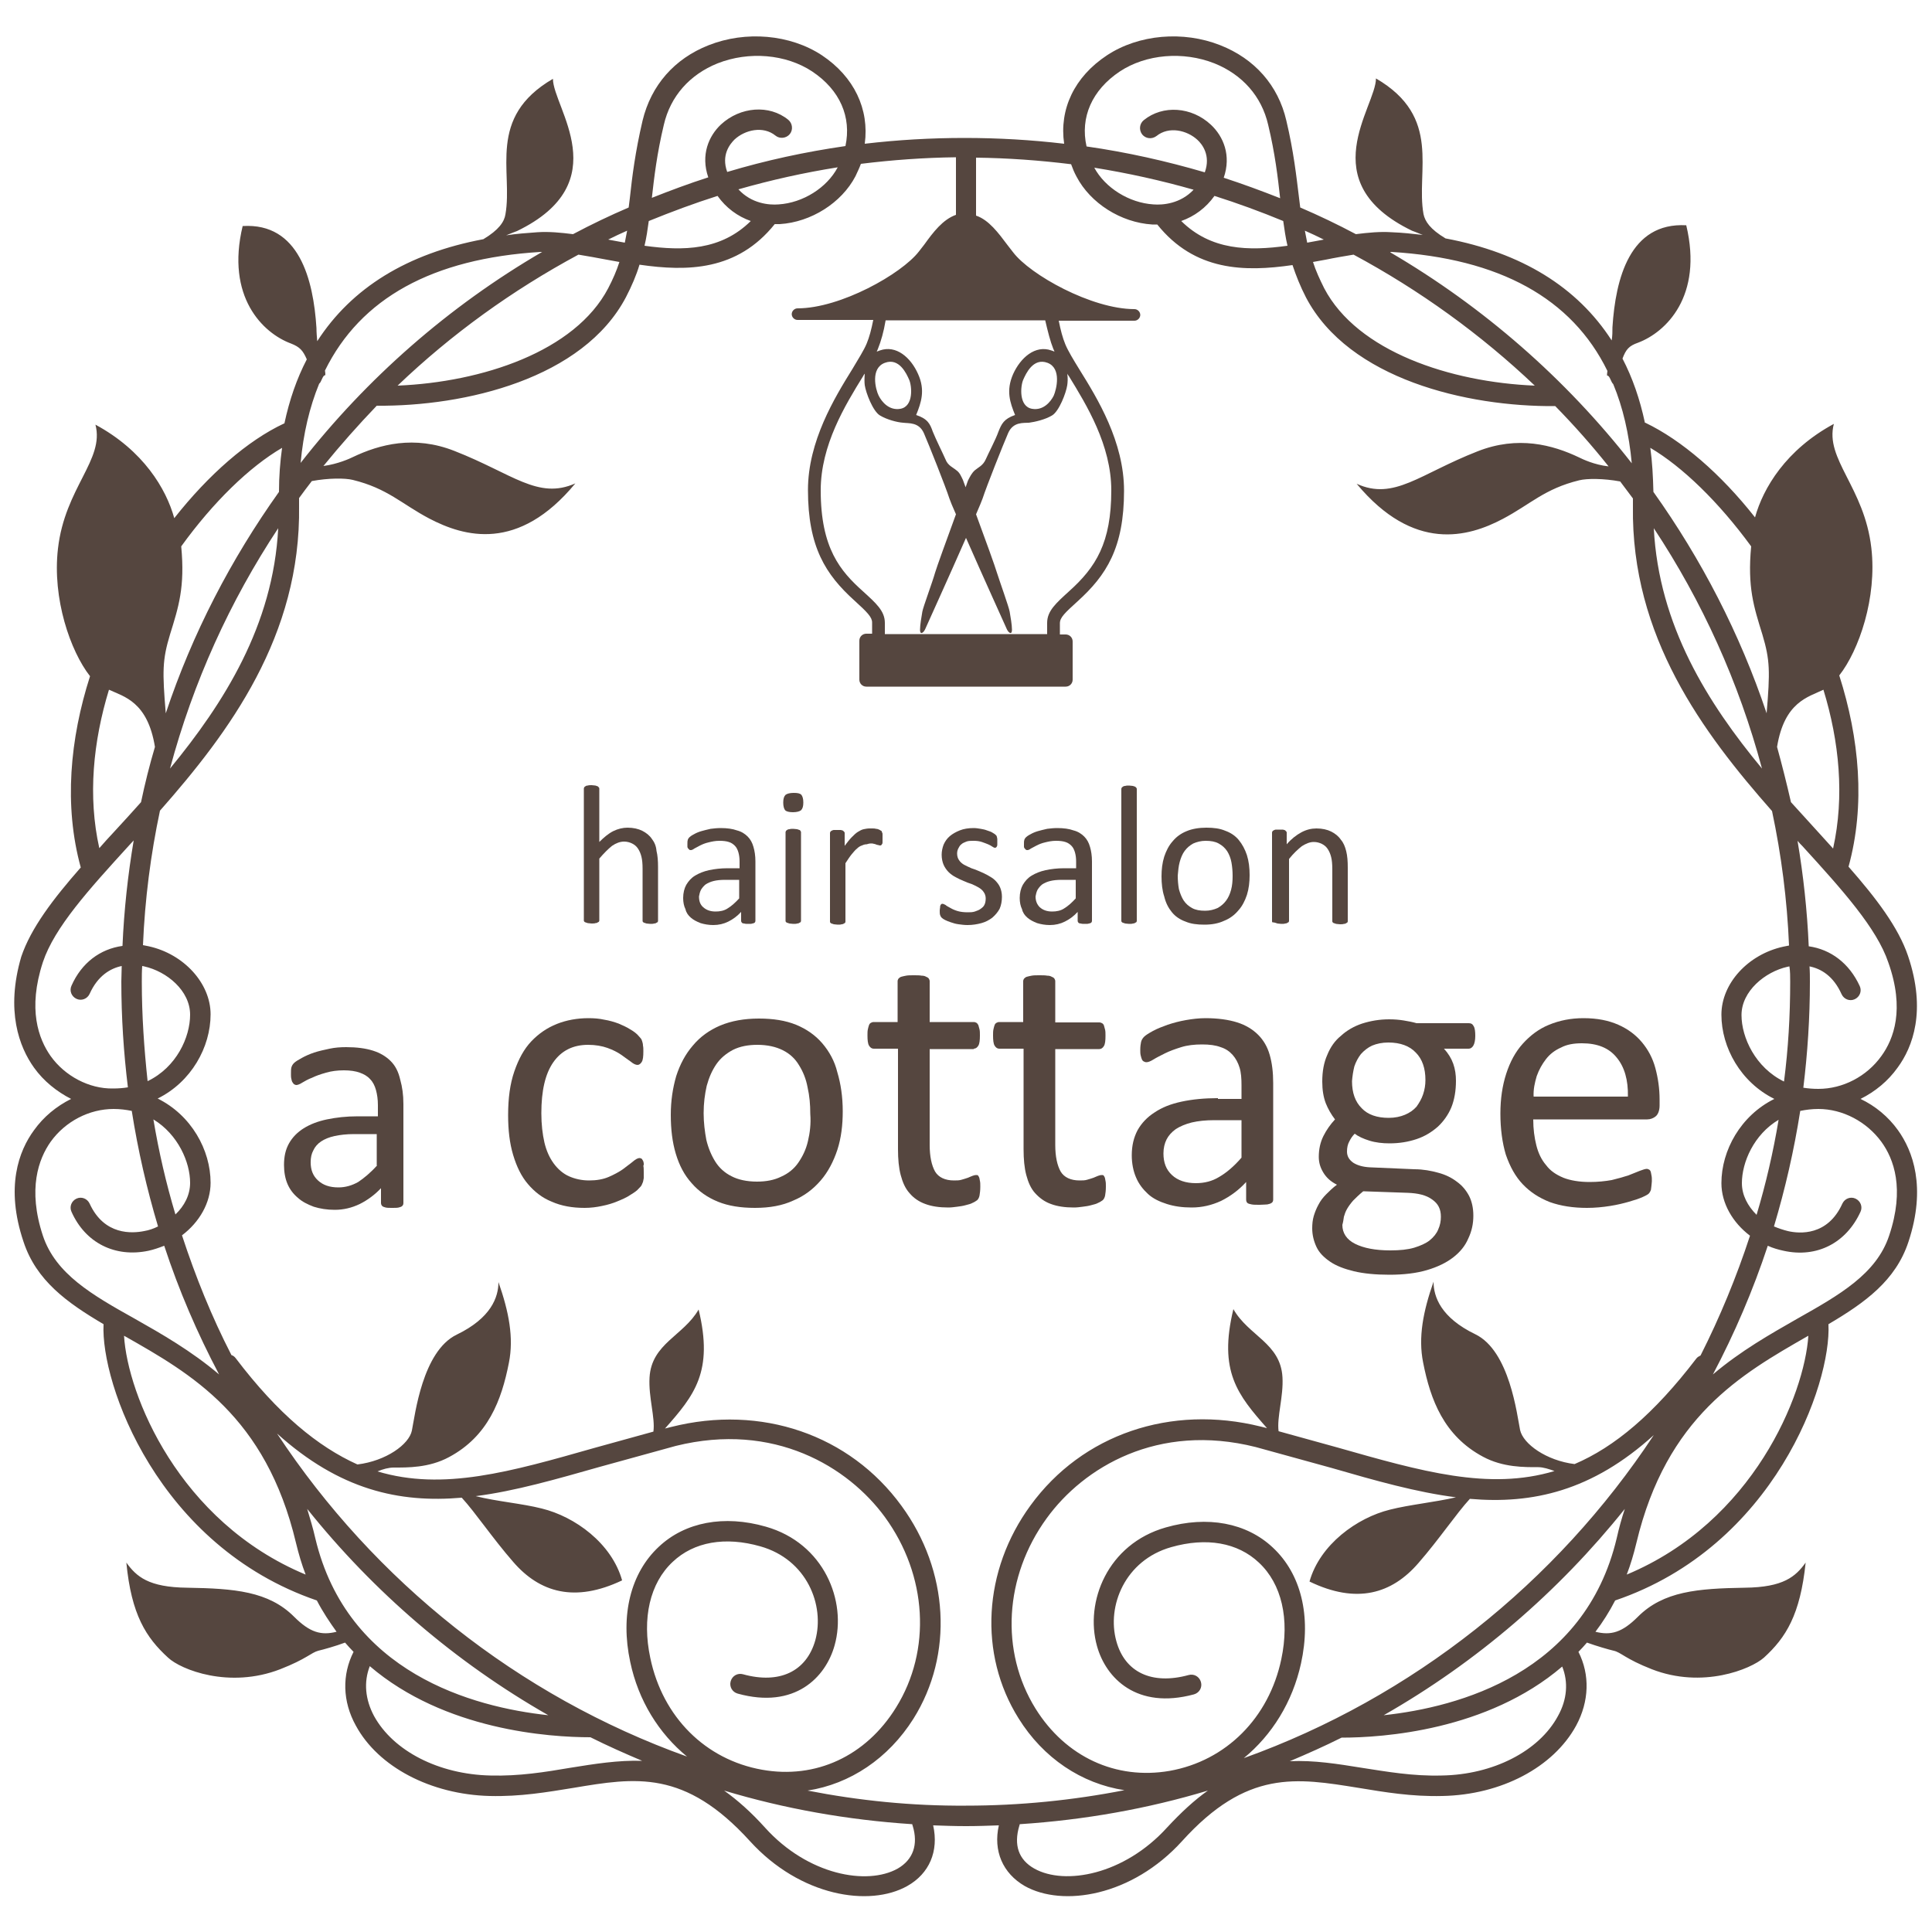
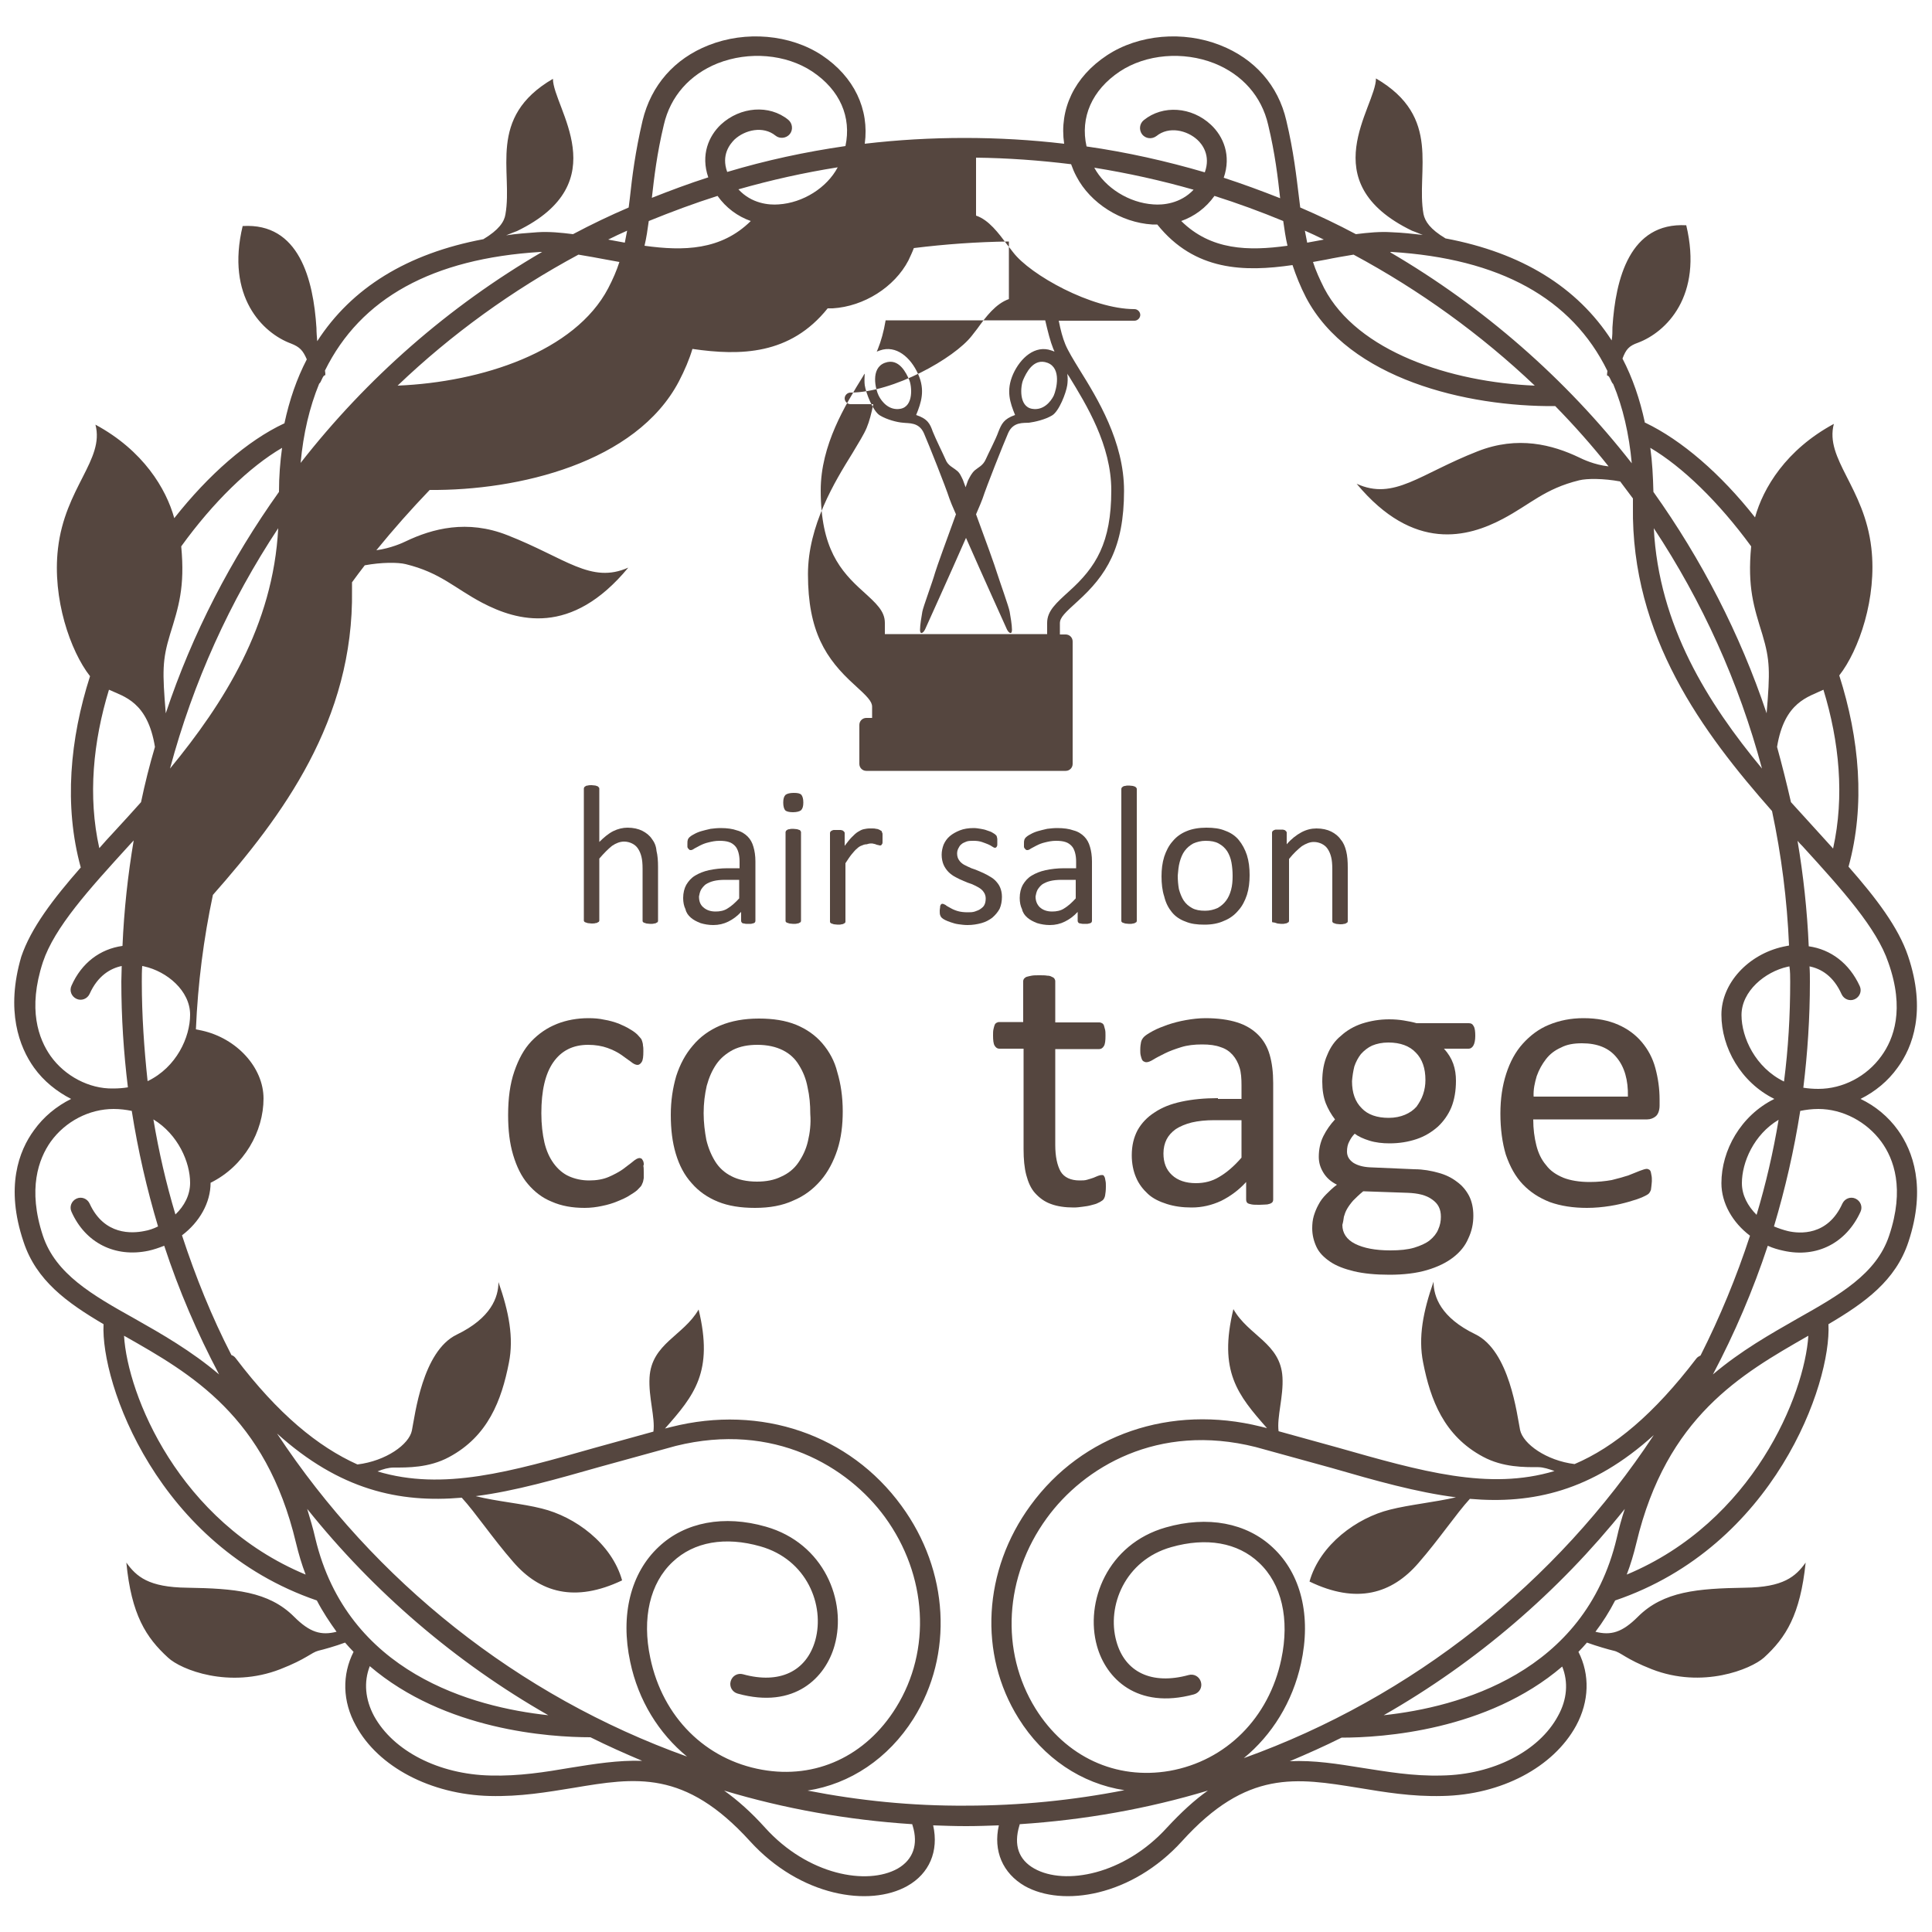
<svg xmlns="http://www.w3.org/2000/svg" version="1.1" id="レイヤー_1" x="0px" y="0px" viewBox="0 0 500 500" style="enable-background:new 0 0 500 500;" xml:space="preserve">
  <style type="text/css">
	.st0{fill:#55463F;}
</style>
  <g>
-     <path class="st0" d="M101.1,274.6c-1.2-1.2-2.7-2.1-4.6-2.7s-4.2-0.9-6.9-0.9c-1.5,0-2.9,0.1-4.3,0.4s-2.8,0.6-4,1   s-2.3,0.9-3.2,1.4c-0.9,0.5-1.6,0.9-2,1.3s-0.6,0.8-0.7,1.2c-0.1,0.4-0.1,1-0.1,1.7c0,0.4,0,0.8,0.1,1.2c0.1,0.4,0.1,0.6,0.3,0.9   c0.1,0.2,0.3,0.4,0.4,0.5c0.2,0.1,0.4,0.2,0.6,0.2c0.3,0,0.9-0.2,1.5-0.6c0.7-0.4,1.5-0.9,2.6-1.3c1-0.5,2.2-0.9,3.6-1.3   s2.9-0.6,4.6-0.6c1.6,0,3,0.2,4.1,0.6s2,0.9,2.7,1.7c0.7,0.7,1.2,1.7,1.5,2.8c0.3,1.1,0.5,2.4,0.5,3.9v2.9h-5.2c-3,0-5.6,0.3-8,0.8   s-4.4,1.3-6,2.3s-2.9,2.3-3.8,3.9s-1.3,3.4-1.3,5.6c0,1.8,0.3,3.5,0.9,4.9s1.5,2.6,2.7,3.6c1.1,1,2.5,1.7,4.1,2.3   c1.6,0.5,3.4,0.8,5.4,0.8c2.3,0,4.4-0.5,6.5-1.5c2-1,3.9-2.4,5.5-4.1v3.8c0,0.3,0.1,0.6,0.3,0.8c0.2,0.2,0.5,0.3,0.9,0.4   s1,0.1,1.7,0.1s1.3,0,1.7-0.1c0.4-0.1,0.7-0.2,0.9-0.4c0.2-0.2,0.3-0.4,0.3-0.8v-25.6c0-2.4-0.3-4.4-0.8-6.2   C103.1,277.3,102.3,275.8,101.1,274.6z M97.6,301.6c-1.7,1.9-3.4,3.3-4.9,4.3c-1.6,0.9-3.3,1.4-5.1,1.4c-2.3,0-4-0.6-5.3-1.8   c-1.3-1.2-1.9-2.7-1.9-4.7c0-1.2,0.2-2.2,0.7-3.1c0.4-0.9,1.1-1.7,2-2.3c0.9-0.6,2.1-1.1,3.5-1.4s3.1-0.5,5-0.5h5.9v8.1H97.6z" />
    <path class="st0" d="M166.5,300.6c-0.1-0.3-0.3-0.5-0.4-0.7c-0.2-0.1-0.4-0.2-0.6-0.2c-0.4,0-1,0.3-1.7,0.9s-1.6,1.2-2.6,2   c-1,0.7-2.3,1.4-3.7,2s-3.1,0.9-5,0.9c-2,0-3.7-0.4-5.3-1.1c-1.5-0.7-2.8-1.8-3.9-3.3c-1.1-1.5-1.9-3.3-2.4-5.4   c-0.5-2.2-0.8-4.7-0.8-7.6c0-5.8,1-10.2,3.1-13.2s5.1-4.5,9-4.5c1.9,0,3.6,0.3,5,0.8s2.6,1.1,3.6,1.8c1,0.7,1.8,1.3,2.5,1.8   c0.6,0.5,1.2,0.8,1.7,0.8c0.4,0,0.8-0.3,1.1-0.8s0.4-1.4,0.4-2.7c0-0.6,0-1.1-0.1-1.5c0-0.4-0.1-0.8-0.2-1.1   c-0.1-0.3-0.2-0.6-0.4-0.8c-0.2-0.2-0.4-0.5-0.8-0.9c-0.4-0.4-1-0.9-1.9-1.4c-0.9-0.6-1.9-1-3-1.5c-1.1-0.4-2.4-0.8-3.7-1   c-1.3-0.3-2.7-0.4-4.1-0.4c-2.9,0-5.7,0.5-8.2,1.5s-4.7,2.5-6.6,4.5c-1.9,2-3.3,4.6-4.4,7.8c-1.1,3.2-1.6,6.9-1.6,11.3   c0,3.9,0.4,7.3,1.3,10.3c0.9,3,2.1,5.5,3.8,7.5s3.7,3.6,6.2,4.6c2.5,1.1,5.3,1.6,8.5,1.6c1.6,0,3.1-0.2,4.5-0.5   c1.5-0.3,2.8-0.7,4-1.2s2.4-1,3.4-1.7c1-0.6,1.7-1.1,2.1-1.6c0.4-0.4,0.7-0.7,0.8-1c0.1-0.2,0.2-0.5,0.3-0.7c0.1-0.3,0.1-0.6,0.2-1   c0-0.4,0-0.9,0-1.5c0-0.7,0-1.2-0.1-1.7C166.7,301.4,166.6,301,166.5,300.6z" />
    <path class="st0" d="M212.8,270c-1.8-2.1-4.1-3.7-6.8-4.8c-2.7-1.1-5.9-1.6-9.6-1.6c-3.8,0-7.1,0.6-10,1.8   c-2.8,1.2-5.2,2.9-7.1,5.2c-1.9,2.2-3.3,4.8-4.3,7.9c-0.9,3.1-1.4,6.4-1.4,10c0,3.8,0.4,7.1,1.3,10.1c0.9,3,2.2,5.5,4.1,7.6   c1.8,2.1,4.1,3.7,6.8,4.8c2.7,1.1,5.9,1.6,9.6,1.6c3.8,0,7.1-0.6,9.9-1.9c2.9-1.2,5.2-3,7.1-5.2c1.9-2.2,3.3-4.9,4.3-7.9   c1-3.1,1.4-6.4,1.4-10c0-3.7-0.5-7.1-1.4-10.1C216,274.6,214.6,272.1,212.8,270z M209.1,295.3c-0.5,2.2-1.4,4-2.5,5.6   s-2.6,2.8-4.4,3.6c-1.8,0.9-3.9,1.3-6.3,1.3c-2.6,0-4.9-0.5-6.6-1.4c-1.8-0.9-3.2-2.2-4.2-3.8c-1-1.6-1.8-3.5-2.3-5.6   c-0.4-2.1-0.7-4.5-0.7-6.9c0-2.6,0.3-4.9,0.8-7.1c0.6-2.2,1.4-4,2.5-5.6s2.6-2.8,4.3-3.7c1.8-0.9,3.9-1.3,6.3-1.3   c2.6,0,4.8,0.5,6.6,1.4s3.2,2.2,4.2,3.9c1,1.6,1.8,3.5,2.2,5.7c0.5,2.2,0.7,4.4,0.7,6.9C209.9,290.8,209.6,293.2,209.1,295.3z" />
-     <path class="st0" d="M252,271.4c0.5,0,0.9-0.3,1.2-0.8s0.4-1.4,0.4-2.6c0-0.6,0-1.2-0.1-1.6s-0.2-0.8-0.3-1.1   c-0.2-0.3-0.3-0.5-0.5-0.6s-0.4-0.2-0.7-0.2h-11.4v-10.6c0-0.2-0.1-0.4-0.2-0.6c-0.1-0.2-0.4-0.4-0.7-0.5c-0.3-0.2-0.7-0.3-1.2-0.3   c-0.5-0.1-1.2-0.1-2-0.1s-1.5,0-2,0.1s-1,0.2-1.3,0.3s-0.5,0.3-0.7,0.5c-0.1,0.2-0.2,0.4-0.2,0.6v10.6h-6.2c-0.3,0-0.5,0.1-0.7,0.2   s-0.4,0.3-0.5,0.6c-0.1,0.3-0.2,0.6-0.3,1.1c-0.1,0.4-0.1,1-0.1,1.6c0,1.2,0.1,2.1,0.4,2.6c0.3,0.5,0.7,0.8,1.2,0.8h6.3v26   c0,2.6,0.2,4.8,0.7,6.7c0.5,1.9,1.2,3.5,2.3,4.7c1,1.2,2.4,2.2,4.1,2.8c1.6,0.6,3.6,0.9,5.9,0.9c0.8,0,1.5-0.1,2.3-0.2   s1.5-0.2,2.2-0.4c0.7-0.2,1.3-0.3,1.8-0.6c0.5-0.2,0.9-0.5,1.2-0.7c0.3-0.3,0.5-0.7,0.6-1.2c0.1-0.6,0.2-1.3,0.2-2.3   c0-0.6,0-1.1-0.1-1.5s-0.1-0.7-0.2-0.9c-0.1-0.2-0.2-0.4-0.3-0.5s-0.3-0.1-0.5-0.1c-0.3,0-0.6,0.1-0.9,0.2   c-0.3,0.1-0.7,0.3-1.2,0.5s-1,0.3-1.6,0.5s-1.3,0.2-2,0.2c-2.3,0-4-0.8-4.9-2.3c-0.9-1.6-1.4-3.9-1.4-6.9v-24.8H252V271.4z" />
    <path class="st0" d="M273.1,253.9c0-0.2-0.1-0.4-0.2-0.6c-0.1-0.2-0.4-0.4-0.7-0.5c-0.3-0.2-0.7-0.3-1.2-0.3   c-0.5-0.1-1.2-0.1-2-0.1s-1.5,0-2,0.1s-1,0.2-1.3,0.3s-0.5,0.3-0.7,0.5c-0.1,0.2-0.2,0.4-0.2,0.6v10.6h-6.2c-0.3,0-0.5,0.1-0.7,0.2   s-0.4,0.3-0.5,0.6c-0.1,0.3-0.2,0.6-0.3,1.1c-0.1,0.4-0.1,1-0.1,1.6c0,1.2,0.1,2.1,0.4,2.6s0.7,0.8,1.2,0.8h6.3v26   c0,2.6,0.2,4.8,0.7,6.7c0.5,1.9,1.2,3.5,2.3,4.7c1.1,1.2,2.4,2.2,4.1,2.8c1.6,0.6,3.6,0.9,5.9,0.9c0.8,0,1.5-0.1,2.3-0.2   s1.5-0.2,2.2-0.4c0.7-0.2,1.3-0.3,1.8-0.6c0.5-0.2,0.9-0.5,1.2-0.7c0.3-0.3,0.5-0.7,0.6-1.2c0.1-0.6,0.2-1.3,0.2-2.3   c0-0.6,0-1.1-0.1-1.5s-0.1-0.7-0.2-0.9c-0.1-0.2-0.2-0.4-0.3-0.5c-0.1-0.1-0.3-0.1-0.5-0.1c-0.3,0-0.6,0.1-0.9,0.2   s-0.7,0.3-1.2,0.5s-1,0.3-1.6,0.5s-1.3,0.2-2,0.2c-2.3,0-4-0.8-4.9-2.3c-0.9-1.6-1.4-3.9-1.4-6.9v-24.8h11.4c0.5,0,0.9-0.3,1.2-0.8   c0.3-0.5,0.4-1.4,0.4-2.6c0-0.6,0-1.2-0.1-1.6s-0.2-0.8-0.3-1.1c-0.1-0.3-0.3-0.5-0.5-0.6s-0.4-0.2-0.7-0.2h-11.4L273.1,253.9   L273.1,253.9z" />
    <path class="st0" d="M315.2,284.2c-3.5,0-6.6,0.3-9.4,0.9s-5.1,1.5-7,2.8c-1.9,1.2-3.4,2.8-4.4,4.6c-1,1.9-1.5,4-1.5,6.5   c0,2.1,0.4,4.1,1.1,5.7c0.7,1.7,1.8,3.1,3.1,4.3c1.3,1.2,3,2,4.9,2.6s4,0.9,6.4,0.9c2.7,0,5.2-0.6,7.6-1.7c2.4-1.2,4.6-2.8,6.5-4.9   v4.5c0,0.4,0.1,0.7,0.3,0.9c0.2,0.2,0.6,0.3,1.1,0.4s1.2,0.1,2.1,0.1s1.6-0.1,2-0.1c0.5-0.1,0.8-0.2,1.1-0.4   c0.3-0.2,0.4-0.5,0.4-0.9v-30.1c0-2.8-0.3-5.2-0.9-7.3c-0.6-2.1-1.6-3.8-3-5.2c-1.4-1.4-3.2-2.5-5.4-3.2c-2.2-0.7-5-1.1-8.2-1.1   c-1.7,0-3.4,0.2-5.1,0.5s-3.2,0.7-4.7,1.2c-1.4,0.5-2.7,1-3.8,1.6c-1.1,0.6-1.9,1.1-2.3,1.5s-0.7,0.9-0.8,1.4   c-0.1,0.5-0.2,1.1-0.2,2c0,0.5,0,1,0.1,1.4s0.2,0.8,0.3,1c0.1,0.3,0.3,0.5,0.5,0.6s0.4,0.2,0.7,0.2c0.4,0,1-0.2,1.8-0.7   s1.8-1,3-1.6s2.6-1.1,4.2-1.6s3.4-0.7,5.4-0.7c1.9,0,3.5,0.2,4.8,0.7c1.3,0.4,2.3,1.1,3.1,2c0.8,0.9,1.4,2,1.8,3.3s0.5,2.8,0.5,4.6   v3.5h-6.1V284.2z M321.3,299.6c-2,2.3-3.9,3.9-5.8,5c-1.8,1.1-3.8,1.6-6,1.6c-2.6,0-4.7-0.7-6.2-2.1s-2.2-3.2-2.2-5.6   c0-1.4,0.3-2.6,0.8-3.6s1.3-1.9,2.4-2.7c1.1-0.7,2.5-1.3,4.1-1.7c1.7-0.4,3.6-0.6,5.9-0.6h7L321.3,299.6L321.3,299.6z" />
    <path class="st0" d="M343.5,273c-0.9,2-1.3,4.3-1.3,6.9c0,2.2,0.3,4,0.9,5.6c0.6,1.5,1.4,2.9,2.4,4.2c-1.2,1.3-2.2,2.7-3,4.3   c-0.8,1.6-1.2,3.4-1.2,5.4c0,1.5,0.4,2.8,1.2,4.1c0.8,1.3,1.9,2.3,3.5,3.1c-1.1,0.8-2,1.7-2.8,2.5s-1.5,1.7-2,2.7   c-0.5,0.9-0.9,1.9-1.2,2.9c-0.3,1-0.4,2.1-0.4,3.2c0,1.7,0.4,3.3,1.1,4.8s1.9,2.7,3.5,3.8c1.6,1.1,3.7,1.9,6.2,2.5s5.6,0.9,9.2,0.9   c3.7,0,7-0.4,9.7-1.2c2.7-0.8,5-1.9,6.8-3.3s3.1-3,3.9-4.9c0.9-1.9,1.3-3.8,1.3-5.9c0-2-0.4-3.7-1.1-5.1c-0.8-1.5-1.8-2.7-3.2-3.7   c-1.3-1-2.9-1.8-4.8-2.3c-1.8-0.5-3.9-0.9-6.1-0.9l-11.6-0.5c-1.8-0.1-3.2-0.5-4.3-1.2c-1.1-0.8-1.6-1.7-1.6-2.9   c0-1,0.2-1.9,0.6-2.6c0.4-0.8,0.8-1.4,1.4-2c0.9,0.7,2.2,1.3,3.8,1.8c1.6,0.5,3.4,0.7,5.2,0.7c2.6,0,4.9-0.4,7-1.1s3.9-1.8,5.5-3.2   c1.5-1.4,2.7-3.1,3.5-5c0.8-2,1.2-4.3,1.2-6.9c0-1.5-0.2-3-0.7-4.4s-1.3-2.7-2.4-3.9h6.4c0.5,0,0.9-0.3,1.2-0.8   c0.3-0.5,0.5-1.4,0.5-2.5s-0.1-2-0.4-2.5c-0.3-0.6-0.7-0.8-1.3-0.8h-13.5c-1-0.3-2.1-0.5-3.3-0.7c-1.2-0.2-2.4-0.3-3.8-0.3   c-2.5,0-4.8,0.4-7,1.1c-2.1,0.7-4,1.8-5.5,3.2C345.5,269.3,344.3,271,343.5,273z M350.5,276c0.4-1.2,1-2.3,1.7-3.2   c0.8-0.9,1.8-1.7,2.9-2.2c1.2-0.5,2.6-0.8,4.2-0.8c3.1,0,5.5,0.9,7.1,2.6c1.7,1.7,2.5,4.1,2.5,7.1c0,1.3-0.2,2.5-0.6,3.7   s-1,2.2-1.7,3.2c-0.8,0.9-1.8,1.6-3,2.1s-2.6,0.8-4.2,0.8c-3,0-5.4-0.8-7-2.5c-1.7-1.7-2.5-4-2.5-7   C350,278.5,350.2,277.2,350.5,276z M347.8,314.9c0.2-0.7,0.4-1.3,0.8-2s0.9-1.4,1.6-2.2c0.7-0.7,1.5-1.5,2.6-2.4l11.5,0.4   c2.7,0.1,4.8,0.6,6.3,1.7c1.6,1.1,2.3,2.5,2.3,4.5c0,1.1-0.2,2.2-0.7,3.3c-0.4,1-1.2,2-2.2,2.8s-2.4,1.4-4,1.9   c-1.7,0.5-3.7,0.7-6.2,0.7c-3.9,0-6.9-0.6-9.1-1.7s-3.3-2.8-3.3-4.9C347.6,316.3,347.7,315.6,347.8,314.9z" />
    <path class="st0" d="M394.1,306.5c1.9,2,4.2,3.5,7,4.6c2.8,1,6,1.5,9.6,1.5c2.1,0,4.1-0.2,6-0.5s3.5-0.7,4.9-1.1s2.6-0.8,3.5-1.2   c0.9-0.4,1.4-0.7,1.6-0.9c0.2-0.2,0.3-0.4,0.4-0.6s0.2-0.4,0.2-0.7c0-0.2,0.1-0.5,0.1-0.8s0.1-0.7,0.1-1.1c0-0.6,0-1.1-0.1-1.5   s-0.1-0.7-0.2-1c-0.1-0.2-0.2-0.4-0.4-0.5c-0.2-0.1-0.4-0.2-0.6-0.2c-0.4,0-1,0.2-1.8,0.5s-1.8,0.7-3,1.2c-1.2,0.4-2.7,0.8-4.3,1.2   c-1.7,0.3-3.6,0.5-5.7,0.5c-2.7,0-5-0.4-6.8-1.1c-1.9-0.8-3.4-1.8-4.5-3.3c-1.2-1.4-2-3.1-2.5-5.1s-0.8-4.2-0.8-6.7h29.5   c0.8,0,1.6-0.3,2.2-0.8s1-1.5,1-2.8v-1.5c0-2.9-0.4-5.6-1.1-8.2s-1.9-4.8-3.5-6.7c-1.6-1.9-3.6-3.4-6.1-4.5s-5.4-1.7-9-1.7   c-3.3,0-6.2,0.6-8.9,1.7c-2.7,1.1-4.9,2.8-6.8,4.9s-3.3,4.7-4.3,7.8c-1,3.1-1.5,6.5-1.5,10.3c0,4,0.5,7.6,1.4,10.6   C390.8,302,392.2,304.5,394.1,306.5z M397.7,278.5c0.6-1.7,1.4-3.1,2.4-4.4s2.3-2.3,3.9-3c1.5-0.8,3.3-1.1,5.4-1.1c4,0,7,1.2,9,3.7   c2,2.4,3,5.8,2.9,10.1h-24.4C396.8,281.9,397.2,280.2,397.7,278.5z" />
-     <path class="st0" d="M481.5,284.4c3.8-1.9,7.1-4.6,9.6-8.1c3.9-5.3,7.5-14.7,2.7-28.9c-2.5-7.4-8.2-14.9-15.4-23.1l0,0   c4.4-16,2.8-33.2-2.4-49.5c5.1-6.5,9.8-20.1,8.3-33c-1.8-15.7-12.1-23-9.7-32.1c-12.4,6.7-18.3,16.6-20.4,24.2   c-8.9-11.3-19-20-28.4-24.5c0,0,0,0-0.1,0c-1.3-6.1-3.2-11.6-5.8-16.6c0.9-2.4,1.7-3.3,4-4.1c7.2-2.7,16.9-12,12.5-30.4   c-14.6-0.8-18.3,13.8-19.1,26.4c0,1.1,0,2.2-0.2,3.4c-8.9-13.8-23.3-22.7-43-26.4c-4-2.4-5.3-4.4-5.7-6.3   c-2-11.2,4.9-25.1-12.3-35.1c0,7.4-16.7,26.8,9.3,39.4c0.5,0.2,1.4,0.5,2.8,1.1c-2.6-0.3-5.3-0.6-8.1-0.7c-2.9-0.2-6,0.1-9.2,0.5   c-4.7-2.5-9.5-4.8-14.4-6.9c-0.1-0.8-0.2-1.6-0.3-2.4c-0.7-5.7-1.4-12.1-3.3-20.1c-2.1-9.1-8.2-16-17.1-19.5   c-9.6-3.8-21.1-2.8-29.3,2.6c-8.5,5.6-12.4,14-11.1,22.9c-8.5-1-17-1.5-25.8-1.5c-8.7,0-17.3,0.5-25.8,1.5   c1.2-8.9-2.7-17.3-11.1-22.9c-8.2-5.4-19.7-6.4-29.3-2.6c-8.9,3.5-14.9,10.4-17.1,19.5c-1.9,8.1-2.7,14.5-3.3,20.1   c-0.1,0.8-0.2,1.6-0.3,2.4c-4.9,2.1-9.7,4.4-14.4,6.9c-3.2-0.4-6.2-0.7-9.2-0.5c-2.8,0.2-5.5,0.4-8.1,0.8c1.4-0.6,2.3-0.9,2.8-1.1   c26-12.6,9.3-32,9.3-39.4c-17.2,10-10.3,23.9-12.3,35.1c-0.3,1.9-1.7,4-5.7,6.4c-19.7,3.7-34.1,12.6-43,26.4   c-0.1-1.1-0.2-2.3-0.2-3.4c-0.8-12.6-4.5-27.3-19.1-26.4C58.4,76.8,68,86.2,75.3,88.9c2.3,0.9,3.1,1.8,4.1,4.1   c-2.6,5-4.5,10.5-5.8,16.6c0,0,0,0-0.1,0c-9.4,4.4-19.5,13.2-28.4,24.5c-2.1-7.6-8-17.5-20.4-24.2c2.4,9.1-7.9,16.3-9.7,32.1   c-1.5,12.9,3.2,26.5,8.3,33c-5.2,16.2-6.8,33.5-2.4,49.5l0,0c-7.2,8.2-12.9,15.7-15.4,23.1c-4.1,14-0.5,23.4,3.3,28.7   c2.5,3.5,5.9,6.2,9.6,8.1c-3.8,1.9-7.1,4.6-9.6,8.1c-3.9,5.3-7.5,14.7-2.7,28.9c3.3,10,11.2,15.7,20.7,21.3   C26,358,40.8,400.1,82,414.2c1.5,2.9,3.3,5.6,5.1,8.1c-4,1-6.9,0.2-11-3.9c-6.6-6.6-15.5-7.3-27.6-7.5c-10.1-0.1-13.2-2.9-15.8-6.5   c1.3,13.5,5.1,19.4,10.8,24.6c3.3,3.1,15.8,8.1,29,3c6.9-2.7,8-4.3,9.9-4.8c1.3-0.3,4.5-1.2,6.9-2.1c0.7,0.8,1.5,1.7,2.2,2.4   c-3,5.9-2.9,12.8,0.6,19.1c5.8,10.7,19.4,17.8,34.6,18.2c8,0.2,14.9-1,21.7-2.1c16.1-2.7,28.8-4.8,45.7,13.8   c13,14.3,30.9,17.1,40.7,11.6c5.7-3.2,8.2-9,6.7-15.7c2.8,0.1,5.6,0.2,8.5,0.2c2.8,0,5.7-0.1,8.5-0.2c-1.5,6.6,1,12.4,6.7,15.7   c9.8,5.5,27.7,2.7,40.7-11.6c16.8-18.6,29.6-16.4,45.7-13.8c6.7,1.1,13.7,2.3,21.7,2.1c15.2-0.3,28.7-7.4,34.6-18.2   c3.4-6.3,3.6-13.2,0.6-19.1c0.8-0.8,1.5-1.6,2.2-2.4c2.5,0.9,5.6,1.8,6.9,2.1c1.9,0.4,3,2.1,9.9,4.8c13.1,5.1,25.6,0,29-3   c5.7-5.2,9.4-11.1,10.8-24.6c-2.6,3.6-5.7,6.4-15.8,6.5c-12.1,0.2-21,0.9-27.6,7.5c-4.1,4.1-7,4.9-11,3.9c1.9-2.5,3.6-5.2,5.1-8.1   c41.2-14,56-56.1,55.2-71.5c9.5-5.6,17.4-11.3,20.7-21.3c4.7-14.2,1.1-23.6-2.7-28.9C488.7,289,485.3,286.2,481.5,284.4z    M450.8,306.2c0-5.4,3.1-12.6,9.5-16.4c-1.4,8.4-3.3,16.6-5.7,24.6C452.3,312.1,450.8,309.3,450.8,306.2z M463.3,254.1   c0,8.7-0.5,17.3-1.6,25.8c-7.4-3.6-11-11.4-11-17.2c0-6.2,6.1-11.2,11.9-12.5c0.2,0,0.3-0.1,0.5-0.1   C463.3,251.4,463.3,252.7,463.3,254.1z M486.9,273.3c-3.8,5.3-10,8.5-16.3,8.5c-1.4,0-2.6-0.1-3.9-0.3c1.1-9,1.7-18.1,1.7-27.4   c0-1.3,0-2.7-0.1-4c3,0.6,6.2,2.5,8.3,7.2c0.6,1.3,2.1,1.9,3.4,1.3s1.9-2.1,1.3-3.4c-2.7-5.9-7.5-9.5-13.2-10.3   c-0.4-9.3-1.4-18.4-2.9-27.3c0.4,0.5,0.8,0.9,1.2,1.3c10.4,11.4,19.3,21.3,22.3,30.2C493,261.2,490.1,268.9,486.9,273.3z    M470.5,215.3c-2.3-2.5-4.6-5.1-7-7.7c-1.1-4.8-2.3-9.6-3.6-14.3c1.9-11.7,8.1-12.9,12-14.8c4.1,13.4,5.5,27.6,2.5,41.1   C473.1,218.2,471.8,216.7,470.5,215.3z M453.2,141.4c-1,10.6,0.7,15.7,2.9,22.8c2,6.7,2,9.6,1.1,20.4   c-6.9-20.6-16.9-39.9-29.3-57.3c-0.1-4-0.3-7.8-0.8-11.4C435.4,120.8,444.8,129.9,453.2,141.4z M456,198.9   c-14-16.9-26.7-37-28-62.2C440.5,155.6,450,176.5,456,198.9z M360.1,65.2c28,1.7,46.7,12,55.9,30.8c-0.1,0.5-0.1,0.9-0.1,1.2   c0.7-0.1,1,1.7,1.6,2.2c2.5,6,4.1,12.9,4.8,20.5c-17.1-21.9-38.4-40.5-62.5-54.6C359.8,65.2,360,65.2,360.1,65.2z M350.3,65.9   c17.1,9.2,32.9,20.6,46.9,33.9c-21.8-0.9-45.9-8.8-54.5-25.2c-1.2-2.4-2.2-4.6-2.9-6.8c1.1-0.2,2.2-0.4,3.3-0.6   C345.5,66.7,347.9,66.3,350.3,65.9z M342.6,62c-0.2,0-0.3,0.1-0.5,0.1c-1.3,0.2-2.5,0.5-3.8,0.7c-0.2-1-0.4-2.1-0.6-3.1   C339.3,60.4,341,61.2,342.6,62z M298.5,52.9c-6.3-0.4-12.5-4.3-15.3-9.5c8.7,1.4,17.3,3.3,25.7,5.7C305.5,52.7,301,53.1,298.5,52.9   z M314.3,50.7c6,1.9,12,4.1,17.8,6.5c0.3,2.1,0.6,4.3,1.1,6.4c-10.1,1.4-19.8,1.2-27.5-6.4C309.1,56,312.1,53.8,314.3,50.7z    M289.8,18.5c6.8-4.5,16.4-5.3,24.5-2.1c7.2,2.9,12.2,8.5,13.9,15.9c1.8,7.5,2.5,13.6,3.1,19c-4.8-1.9-9.7-3.7-14.6-5.3   c2-5.8-0.1-10.7-3.3-13.7c-5-4.7-12.5-5.2-17.4-1.2c-1.1,0.9-1.3,2.5-0.4,3.7c0.9,1.1,2.5,1.3,3.7,0.4c3.2-2.6,7.9-1.5,10.6,1   c1.2,1.1,3.5,4,1.9,8.4c-9.9-2.9-20.1-5.2-30.6-6.7C279.5,30.4,282.6,23.3,289.8,18.5z M272.6,90.3L272.6,90.3   c0.1,0.2,0.2,0.4,0.3,0.7c-0.2-0.1-0.5-0.2-0.8-0.3c-4.2-1.5-8,1.9-9.9,6.1c-1.9,4.3-0.8,7.4,0.5,10.6c-2.9,1-3.5,2.3-4.3,4.3   c-0.7,2-2.6,5.6-3.3,7.2s-2,2.1-2.8,2.8c-0.8,0.7-1.3,1.7-1.7,2.5c-0.1,0.1-0.3,0.8-0.7,1.9c-0.4-1-0.6-1.7-0.7-1.9   c-0.4-0.8-0.8-1.9-1.7-2.5c-0.8-0.7-2.2-1.2-2.8-2.8c-0.7-1.6-2.5-5.2-3.3-7.2c-0.7-2-1.3-3.3-4.3-4.3c1.3-3.2,2.4-6.4,0.5-10.6   c-1.9-4.3-5.7-7.6-9.9-6.1c-0.3,0.1-0.5,0.2-0.8,0.3c0.1-0.2,0.2-0.5,0.3-0.7c0.8-2,1.5-4.4,2-7.4h41.3   C271.2,85.9,271.8,88.3,272.6,90.3z M271,164.1h-42c0-1.6,0-2.9,0-2.9c0-3.1-2.3-5.1-5.7-8.2c-5.8-5.2-10.9-11.1-10.9-26.1   c0-11.7,6.3-22,11-29.6c0.1-0.2,0.2-0.4,0.4-0.6c-0.1,1.2-0.1,2.3,0,3c0.3,2,2.1,6.7,3.9,7.8c1.8,1.1,4.5,1.8,6,1.9   c1.5,0.2,4.1-0.2,5.4,2.7c1.3,3,5.6,13.8,6.6,16.9c0.2,0.6,0.8,2.1,1.7,4.1c-2.3,6.3-5,13.7-5.4,15.1c-0.7,2.5-3.1,8.9-3.3,10.1   c-0.2,1.2-0.6,3.4-0.6,4.7s0.8,0.9,1.3-0.1c0.3-0.7,6.3-13.9,10.6-23.7c4.3,9.8,10.3,23,10.6,23.7c0.5,1,1.3,1.4,1.3,0.1   c0-1.3-0.4-3.5-0.6-4.7s-2.5-7.6-3.3-10.1c-0.4-1.4-3.1-8.9-5.4-15.1c0.9-2.1,1.5-3.5,1.7-4.1c1-3.1,5.3-13.9,6.6-16.9   s4-2.6,5.4-2.7c1.5-0.2,4.2-0.8,6-1.9s3.6-5.8,3.9-7.8c0.1-0.7,0.2-1.8,0-3c0.1,0.2,0.2,0.4,0.4,0.6c4.6,7.5,11,17.9,11,29.6   c0,13.6-4,19.9-10.9,26.1c-3.4,3.1-5.7,5.1-5.7,8.2C271,161.3,271,162.6,271,164.1z M229,93.9c3.7-1.4,5.6,2.8,6.3,4.4   s1.2,6.9-2.3,7.5c-2.9,0.5-4.8-1.8-5.6-3.4C226.6,100.8,225.2,95.3,229,93.9z M264.8,98.3c0.7-1.6,2.6-5.8,6.3-4.4   c3.7,1.4,2.3,6.9,1.6,8.5c-0.8,1.6-2.7,3.9-5.6,3.4C263.6,105.2,264.1,99.9,264.8,98.3z M171.8,32.3c1.7-7.4,6.7-13,13.9-15.9   c8.1-3.2,17.7-2.4,24.5,2.1c7.2,4.8,10.2,11.8,8.6,19.3c-10.4,1.5-20.6,3.7-30.6,6.7c-1.6-4.4,0.7-7.2,1.9-8.4   c2.7-2.5,7.4-3.6,10.6-1c1.1,0.9,2.8,0.7,3.7-0.4c0.9-1.1,0.7-2.8-0.4-3.7c-4.9-4-12.4-3.4-17.4,1.2c-3.2,3-5.3,7.9-3.3,13.7   c-5,1.6-9.8,3.4-14.6,5.3C169.3,45.9,170,39.8,171.8,32.3z M185.7,50.7c2.2,3.1,5.2,5.3,8.6,6.5c-7.7,7.6-17.4,7.8-27.5,6.4   c0.5-2.1,0.8-4.2,1.1-6.4C173.8,54.8,179.7,52.6,185.7,50.7z M201.5,52.9c-2.5,0.2-7-0.2-10.4-3.9c8.4-2.4,16.9-4.3,25.7-5.7   C214,48.6,207.8,52.5,201.5,52.9z M162.3,59.7c-0.2,1-0.4,2.1-0.6,3.1c-1.3-0.2-2.5-0.5-3.8-0.7c-0.2,0-0.3-0.1-0.5-0.1   C159,61.2,160.7,60.4,162.3,59.7z M149.7,65.9c2.3,0.4,4.8,0.8,7.3,1.3c1.1,0.2,2.2,0.4,3.3,0.6c-0.7,2.2-1.7,4.5-2.9,6.8   c-8.6,16.4-32.7,24.3-54.5,25.2C116.8,86.5,132.6,75.1,149.7,65.9z M139.9,65.2c0.1,0,0.2,0,0.4,0c-24.2,14.1-45.4,32.7-62.5,54.6   c0.7-7.6,2.3-14.4,4.8-20.5c0.6-0.4,0.9-2.3,1.6-2.2c0-0.3,0-0.7-0.1-1.2C93.3,77.2,111.9,66.9,139.9,65.2z M73,115.9   c-0.5,3.6-0.8,7.4-0.8,11.4c-12.4,17.4-22.4,36.6-29.3,57.3C42,173.8,42,170.8,44,164.2c2.2-7.1,3.9-12.2,2.9-22.8   C55.2,129.9,64.6,120.8,73,115.9z M72,136.7c-1.3,25.2-14.1,45.3-28,62.2C50,176.5,59.5,155.6,72,136.7z M28.2,178.5   c3.9,1.8,10,3.1,11.9,14.8c-1.4,4.7-2.6,9.5-3.6,14.3c-2.4,2.7-4.7,5.2-7,7.7c-1.3,1.4-2.6,2.8-3.8,4.2   C22.7,206.1,24.1,191.9,28.2,178.5z M13.1,273.3c-3.1-4.4-6-12.1-2-24.3c3-9,11.9-18.8,22.3-30.2c0.4-0.4,0.8-0.9,1.2-1.3   c-1.5,8.9-2.5,18-2.9,27.3c-5.8,0.8-10.6,4.4-13.2,10.3c-0.6,1.3,0,2.8,1.3,3.4s2.8,0,3.4-1.3c2.1-4.7,5.4-6.6,8.3-7.2   c0,1.3-0.1,2.7-0.1,4c0,9.3,0.6,18.4,1.7,27.4c-1.2,0.2-2.5,0.3-3.9,0.3C23.1,281.8,16.8,278.5,13.1,273.3z M45.4,314.3   c-2.4-8-4.3-16.2-5.7-24.6c6.4,3.9,9.5,11.1,9.5,16.4C49.2,309.3,47.7,312.1,45.4,314.3z M36.7,254.1c0-1.4,0-2.7,0.1-4.1   c0.2,0,0.4,0.1,0.5,0.1c5.9,1.3,11.9,6.3,11.9,12.5c0,5.8-3.5,13.6-11,17.2C37.3,271.4,36.7,262.8,36.7,254.1z M11.1,319.8   c-4-12.1-1.1-19.9,2-24.3c3.8-5.3,10-8.5,16.3-8.5c1.7,0,3.2,0.2,4.7,0.5c1.6,10.2,3.9,20.2,6.8,29.9c-1.2,0.6-2.4,1-3.6,1.2   c-3,0.6-10.3,1.2-14.1-7.1c-0.6-1.3-2.1-1.9-3.4-1.3s-1.9,2.1-1.3,3.4c3.6,8.1,11.3,11.9,19.9,10.1c1.4-0.3,2.8-0.8,4.1-1.3   c3.8,11.6,8.6,22.7,14.2,33.3c-7.2-6.1-14.9-10.5-21.8-14.4C23.8,335.1,14.4,329.7,11.1,319.8z M119.5,387.6   c3.5,3.8,7.9,10.4,13.3,16.6c6.9,8,16,10.6,28.2,4.8c-2.7-9.6-12.2-16.5-20.8-18.6c-5.1-1.3-11.5-1.8-17.1-3.2   c10.2-1.3,20.9-4.4,32.2-7.6l19.6-5.4c25.4-6.3,44.6,5.4,54.1,18.4c11,15.1,12.1,34.5,2.9,49.3c-7.8,12.6-20.8,18.6-34.7,16.1   c-14.6-2.6-25.7-13.6-28.9-28.9c-2.2-10.3-0.1-19.4,5.8-24.9c5.5-5.2,13.6-6.6,22.7-4c12,3.4,16.7,15.2,14.2,24.3   c-2.3,8.1-9.3,11.4-18.7,8.8c-1.4-0.4-2.8,0.4-3.2,1.8s0.4,2.8,1.8,3.2c14.8,4.1,22.8-4.2,25.1-12.5c3.2-11.4-2.7-26.4-17.8-30.7   c-10.8-3.1-20.9-1.2-27.7,5.2c-7.3,6.8-10,17.7-7.4,29.8c2.1,10,7.4,18.5,14.7,24.5C134,438.9,96.9,409.2,71.7,371   C87.9,385.6,103.3,389,119.5,387.6z M81.6,398.1c-0.6-2.7-1.4-5.2-2.1-7.6c17.2,21.5,38.4,39.7,62.4,53.4   C122.4,441.8,89.9,433,81.6,398.1z M32.1,345.7c0.1,0,0.1,0.1,0.2,0.1c17.1,9.7,36.5,20.7,44.3,53.5c0.7,2.9,1.5,5.6,2.5,8.2   C46.2,393.8,33,360.9,32.1,345.7z M147.6,457.5c-6.5,1.1-13.2,2.2-20.7,2c-13.3-0.3-25.1-6.3-30.1-15.4c-2.3-4.3-2.7-8.8-1.1-12.9   c19.4,16.6,46.5,18.4,57.1,18.4c4.4,2.2,8.9,4.2,13.4,6.1C160,455.5,153.8,456.5,147.6,457.5z M236.2,472.5   c1.5,4.9,0.1,8.8-3.9,11.1c-7.9,4.4-23.2,1.7-34.3-10.6c-3.6-4-7.1-7.1-10.6-9.6c15.6,4.7,31.9,7.6,48.7,8.7   C236.1,472.2,236.1,472.3,236.2,472.5z M209,463.4c11-1.7,20.9-8.3,27.4-18.6c10.4-16.6,9.2-38.3-3.1-55.1   c-13.4-18.4-36.3-26.3-59.6-20.4l-1.6,0.4c7.6-8.6,12.6-14.7,8.7-30.8c-3.9,6.8-12.2,8.8-12.7,17.6c-0.3,5.1,1.5,10.4,1,14   l-15.2,4.2c-21.8,6.2-39.2,11.2-56.2,6.1c1.4-0.6,2.9-1,4.2-1c3.5,0,9.1,0.1,14.3-2.7c10.1-5.4,13.6-14.7,15.5-24.4   c1.3-6.5,0-13.2-2.7-20.9c0,3.9-1.9,9.3-10.8,13.6c-8.9,4.3-10.8,20.9-11.6,24.8c-0.7,3.6-6.7,7.9-14.1,8.8   C82.3,374.4,72,366,61,351.5c-0.3-0.4-0.7-0.7-1.1-0.8c-5.1-9.9-9.3-20.3-12.8-31c4.5-3.4,7.4-8.4,7.4-13.6c0-8.5-5-17.5-13.7-21.8   c8.7-4.3,13.7-13.3,13.7-21.8c0-8-6.9-15.6-16-17.6c-0.5-0.1-1-0.2-1.5-0.3c0.5-11.9,2-23.5,4.4-34.8c17.9-20.3,36.5-45.2,36-78.9   c0-0.7,0-1.4,0-2c1.1-1.5,2.2-3,3.3-4.4c4.3-0.8,8.6-0.8,10.6-0.3c9,2.2,12.6,6.2,19.8,10c9,4.7,23,8.8,37.8-9.1   c-9.7,4.3-16.2-2.5-31.3-8.4c-10.4-4.1-19.4-1.7-26.3,1.6c-0.8,0.4-3.9,1.8-7.6,2.3c4.4-5.4,9-10.6,13.8-15.6   c22.9,0.2,53.4-7,64.5-28.1c1.5-2.9,2.7-5.7,3.5-8.4c12.4,1.8,25.3,1.6,35-10.5c0.4,0,0.9,0,1.3,0c8.1-0.5,16-5.5,19.6-12.4   c0.5-1.1,1-2.1,1.4-3.2c8.1-1,16.3-1.6,24.6-1.7v14.9c-3.4,1.2-5.9,4.5-8.2,7.7l-1.4,1.8c-4.5,5.8-20.3,14.7-31.4,14.7   c-0.8,0-1.5,0.7-1.5,1.5s0.7,1.5,1.5,1.5H226c-0.5,2.5-1,4.4-1.7,6.1s-2.1,3.9-3.7,6.6c-4.6,7.4-11.5,18.7-11.5,31.3   c0,14.8,4.6,21.9,12,28.6c3.3,3,4.6,4.3,4.6,5.7v2.9h-1.5c-1,0-1.8,0.8-1.8,1.8v10.1c0,1,0.8,1.8,1.8,1.8h51.6c1,0,1.8-0.8,1.8-1.8   V166c0-1-0.8-1.8-1.8-1.8h-1.5v-2.9c0-1.5,1.3-2.7,4.6-5.7c7.4-6.7,12-13.8,12-28.6c0-12.7-6.9-23.9-11.5-31.3   c-1.6-2.6-3-4.9-3.7-6.6s-1.2-3.6-1.7-6.1h19.6c0.8,0,1.5-0.7,1.5-1.5s-0.7-1.5-1.5-1.5c-11.1,0-27-8.9-31.4-14.7l-1.4-1.8   c-2.4-3.2-4.9-6.6-8.2-7.7v-15c8.3,0.1,16.5,0.7,24.6,1.7c0.4,1.1,0.8,2.1,1.4,3.2c3.6,6.9,11.5,11.9,19.6,12.4c0.5,0,0.9,0,1.3,0   c9.7,12.1,22.6,12.3,35,10.5c0.9,2.7,2,5.5,3.5,8.4c11.1,21.1,41.6,28.3,64.5,28.1c4.9,5,9.5,10.2,13.8,15.6   c-3.7-0.4-6.8-1.9-7.6-2.3c-6.9-3.3-15.9-5.7-26.3-1.6c-15.1,5.9-21.6,12.8-31.3,8.4c14.8,17.8,28.9,13.8,37.8,9.1   c7.2-3.8,10.8-7.8,19.8-10c2-0.5,6.3-0.5,10.6,0.3c1.1,1.5,2.2,2.9,3.3,4.4c0,0.7,0,1.4,0,2c-0.5,33.7,18.1,58.6,36,78.9   c2.4,11.3,3.9,22.9,4.4,34.8c-0.5,0.1-1,0.2-1.5,0.3c-9.1,2-16,9.5-16,17.6c0,8.5,5,17.5,13.7,21.8c-8.7,4.3-13.7,13.3-13.7,21.8   c0,5.2,2.9,10.2,7.4,13.6c-3.5,10.7-7.8,21.1-12.8,31c-0.4,0.2-0.8,0.4-1.1,0.8c-11,14.4-21.2,22.9-31.5,27.3   c-7.3-0.9-13.3-5.2-14.1-8.8c-0.8-3.9-2.7-20.5-11.6-24.8s-10.8-9.7-10.8-13.6c-2.7,7.7-4,14.4-2.7,20.9c1.9,9.7,5.4,19,15.5,24.4   c5.2,2.8,10.8,2.7,14.3,2.7c1.3,0,2.8,0.5,4.2,1c-17,5.1-34.4,0.1-56.2-6.1l-15.2-4.2c-0.5-3.6,1.3-9,1-14   c-0.5-8.8-8.8-10.7-12.7-17.6c-3.9,16.1,1.1,22.2,8.7,30.8l-1.6-0.4c-23.3-5.8-46.2,2-59.6,20.4c-12.3,16.8-13.5,38.5-3.1,55.1   c6.4,10.3,16.3,16.9,27.4,18.6c-13.3,2.6-27,4-41,4C236,467.4,222.3,466,209,463.4z M358.1,443.9c24-13.7,45.2-31.9,62.4-53.4   c-0.8,2.4-1.5,4.9-2.1,7.6C410.1,433,377.6,441.8,358.1,443.9z M329.4,400.5c-6.8-6.4-16.9-8.3-27.7-5.2   c-15.1,4.3-21,19.3-17.8,30.7c2.3,8.3,10.3,16.5,25.1,12.5c1.4-0.4,2.2-1.8,1.8-3.2c-0.4-1.4-1.8-2.2-3.2-1.8   c-9.5,2.6-16.5-0.7-18.7-8.8c-2.5-9,2.2-20.9,14.2-24.3c9.1-2.6,17.2-1.2,22.7,4c5.9,5.5,8,14.6,5.8,25   c-3.2,15.2-14.3,26.3-28.9,28.9c-13.9,2.4-26.9-3.6-34.7-16.1c-9.2-14.8-8.1-34.2,2.9-49.3c9.5-13.1,28.7-24.8,54.1-18.4l19.6,5.4   c11.4,3.3,22,6.3,32.2,7.6c-5.6,1.3-12,1.9-17.1,3.2c-8.5,2.1-18.1,9-20.8,18.6c12.2,5.9,21.3,3.2,28.2-4.8   c5.4-6.2,9.8-12.8,13.3-16.6c16.2,1.4,31.6-2,47.6-16.5c-25.2,38.2-62.4,67.9-106.1,83.6c7.3-6,12.6-14.5,14.8-24.5   C339.4,418.2,336.7,407.3,329.4,400.5z M302,473c-11.1,12.2-26.4,15-34.3,10.6c-4.1-2.3-5.4-6.1-3.9-11.1c0-0.1,0.1-0.2,0.1-0.4   c16.8-1.1,33.1-4,48.7-8.7C309.2,465.8,305.7,469,302,473z M403.2,444.1c-4.9,9.1-16.8,15.2-30.1,15.4c-7.5,0.2-14.2-1-20.7-2   c-6.2-1-12.4-2-18.6-1.7c4.5-1.9,9-3.9,13.4-6.1c10.6,0,37.7-1.8,57.1-18.4C405.9,435.3,405.6,439.8,403.2,444.1z M421,407.5   c1-2.6,1.8-5.3,2.5-8.2c7.8-32.7,27.2-43.7,44.3-53.5c0.1,0,0.1-0.1,0.2-0.1C467,360.9,453.8,393.8,421,407.5z M488.9,319.8   c-3.3,9.9-12.8,15.3-23.8,21.5c-7,4-14.6,8.3-21.8,14.4c5.6-10.6,10.4-21.8,14.2-33.3c1.3,0.6,2.7,1,4.1,1.3   c8.6,1.9,16.2-2,19.9-10.1c0.6-1.3,0-2.8-1.3-3.4s-2.8,0-3.4,1.3c-3.8,8.4-11.1,7.8-14.1,7.1c-1.2-0.3-2.4-0.7-3.6-1.2   c2.9-9.7,5.2-19.7,6.8-29.9c1.5-0.3,3-0.5,4.7-0.5c6.3,0,12.5,3.3,16.3,8.5C490.1,299.9,493,307.6,488.9,319.8z" />
+     <path class="st0" d="M481.5,284.4c3.8-1.9,7.1-4.6,9.6-8.1c3.9-5.3,7.5-14.7,2.7-28.9c-2.5-7.4-8.2-14.9-15.4-23.1l0,0   c4.4-16,2.8-33.2-2.4-49.5c5.1-6.5,9.8-20.1,8.3-33c-1.8-15.7-12.1-23-9.7-32.1c-12.4,6.7-18.3,16.6-20.4,24.2   c-8.9-11.3-19-20-28.4-24.5c0,0,0,0-0.1,0c-1.3-6.1-3.2-11.6-5.8-16.6c0.9-2.4,1.7-3.3,4-4.1c7.2-2.7,16.9-12,12.5-30.4   c-14.6-0.8-18.3,13.8-19.1,26.4c0,1.1,0,2.2-0.2,3.4c-8.9-13.8-23.3-22.7-43-26.4c-4-2.4-5.3-4.4-5.7-6.3   c-2-11.2,4.9-25.1-12.3-35.1c0,7.4-16.7,26.8,9.3,39.4c0.5,0.2,1.4,0.5,2.8,1.1c-2.6-0.3-5.3-0.6-8.1-0.7c-2.9-0.2-6,0.1-9.2,0.5   c-4.7-2.5-9.5-4.8-14.4-6.9c-0.1-0.8-0.2-1.6-0.3-2.4c-0.7-5.7-1.4-12.1-3.3-20.1c-2.1-9.1-8.2-16-17.1-19.5   c-9.6-3.8-21.1-2.8-29.3,2.6c-8.5,5.6-12.4,14-11.1,22.9c-8.5-1-17-1.5-25.8-1.5c-8.7,0-17.3,0.5-25.8,1.5   c1.2-8.9-2.7-17.3-11.1-22.9c-8.2-5.4-19.7-6.4-29.3-2.6c-8.9,3.5-14.9,10.4-17.1,19.5c-1.9,8.1-2.7,14.5-3.3,20.1   c-0.1,0.8-0.2,1.6-0.3,2.4c-4.9,2.1-9.7,4.4-14.4,6.9c-3.2-0.4-6.2-0.7-9.2-0.5c-2.8,0.2-5.5,0.4-8.1,0.8c1.4-0.6,2.3-0.9,2.8-1.1   c26-12.6,9.3-32,9.3-39.4c-17.2,10-10.3,23.9-12.3,35.1c-0.3,1.9-1.7,4-5.7,6.4c-19.7,3.7-34.1,12.6-43,26.4   c-0.1-1.1-0.2-2.3-0.2-3.4c-0.8-12.6-4.5-27.3-19.1-26.4C58.4,76.8,68,86.2,75.3,88.9c2.3,0.9,3.1,1.8,4.1,4.1   c-2.6,5-4.5,10.5-5.8,16.6c0,0,0,0-0.1,0c-9.4,4.4-19.5,13.2-28.4,24.5c-2.1-7.6-8-17.5-20.4-24.2c2.4,9.1-7.9,16.3-9.7,32.1   c-1.5,12.9,3.2,26.5,8.3,33c-5.2,16.2-6.8,33.5-2.4,49.5l0,0c-7.2,8.2-12.9,15.7-15.4,23.1c-4.1,14-0.5,23.4,3.3,28.7   c2.5,3.5,5.9,6.2,9.6,8.1c-3.8,1.9-7.1,4.6-9.6,8.1c-3.9,5.3-7.5,14.7-2.7,28.9c3.3,10,11.2,15.7,20.7,21.3   C26,358,40.8,400.1,82,414.2c1.5,2.9,3.3,5.6,5.1,8.1c-4,1-6.9,0.2-11-3.9c-6.6-6.6-15.5-7.3-27.6-7.5c-10.1-0.1-13.2-2.9-15.8-6.5   c1.3,13.5,5.1,19.4,10.8,24.6c3.3,3.1,15.8,8.1,29,3c6.9-2.7,8-4.3,9.9-4.8c1.3-0.3,4.5-1.2,6.9-2.1c0.7,0.8,1.5,1.7,2.2,2.4   c-3,5.9-2.9,12.8,0.6,19.1c5.8,10.7,19.4,17.8,34.6,18.2c8,0.2,14.9-1,21.7-2.1c16.1-2.7,28.8-4.8,45.7,13.8   c13,14.3,30.9,17.1,40.7,11.6c5.7-3.2,8.2-9,6.7-15.7c2.8,0.1,5.6,0.2,8.5,0.2c2.8,0,5.7-0.1,8.5-0.2c-1.5,6.6,1,12.4,6.7,15.7   c9.8,5.5,27.7,2.7,40.7-11.6c16.8-18.6,29.6-16.4,45.7-13.8c6.7,1.1,13.7,2.3,21.7,2.1c15.2-0.3,28.7-7.4,34.6-18.2   c3.4-6.3,3.6-13.2,0.6-19.1c0.8-0.8,1.5-1.6,2.2-2.4c2.5,0.9,5.6,1.8,6.9,2.1c1.9,0.4,3,2.1,9.9,4.8c13.1,5.1,25.6,0,29-3   c5.7-5.2,9.4-11.1,10.8-24.6c-2.6,3.6-5.7,6.4-15.8,6.5c-12.1,0.2-21,0.9-27.6,7.5c-4.1,4.1-7,4.9-11,3.9c1.9-2.5,3.6-5.2,5.1-8.1   c41.2-14,56-56.1,55.2-71.5c9.5-5.6,17.4-11.3,20.7-21.3c4.7-14.2,1.1-23.6-2.7-28.9C488.7,289,485.3,286.2,481.5,284.4z    M450.8,306.2c0-5.4,3.1-12.6,9.5-16.4c-1.4,8.4-3.3,16.6-5.7,24.6C452.3,312.1,450.8,309.3,450.8,306.2z M463.3,254.1   c0,8.7-0.5,17.3-1.6,25.8c-7.4-3.6-11-11.4-11-17.2c0-6.2,6.1-11.2,11.9-12.5c0.2,0,0.3-0.1,0.5-0.1   C463.3,251.4,463.3,252.7,463.3,254.1z M486.9,273.3c-3.8,5.3-10,8.5-16.3,8.5c-1.4,0-2.6-0.1-3.9-0.3c1.1-9,1.7-18.1,1.7-27.4   c0-1.3,0-2.7-0.1-4c3,0.6,6.2,2.5,8.3,7.2c0.6,1.3,2.1,1.9,3.4,1.3s1.9-2.1,1.3-3.4c-2.7-5.9-7.5-9.5-13.2-10.3   c-0.4-9.3-1.4-18.4-2.9-27.3c0.4,0.5,0.8,0.9,1.2,1.3c10.4,11.4,19.3,21.3,22.3,30.2C493,261.2,490.1,268.9,486.9,273.3z    M470.5,215.3c-2.3-2.5-4.6-5.1-7-7.7c-1.1-4.8-2.3-9.6-3.6-14.3c1.9-11.7,8.1-12.9,12-14.8c4.1,13.4,5.5,27.6,2.5,41.1   C473.1,218.2,471.8,216.7,470.5,215.3z M453.2,141.4c-1,10.6,0.7,15.7,2.9,22.8c2,6.7,2,9.6,1.1,20.4   c-6.9-20.6-16.9-39.9-29.3-57.3c-0.1-4-0.3-7.8-0.8-11.4C435.4,120.8,444.8,129.9,453.2,141.4z M456,198.9   c-14-16.9-26.7-37-28-62.2C440.5,155.6,450,176.5,456,198.9z M360.1,65.2c28,1.7,46.7,12,55.9,30.8c-0.1,0.5-0.1,0.9-0.1,1.2   c0.7-0.1,1,1.7,1.6,2.2c2.5,6,4.1,12.9,4.8,20.5c-17.1-21.9-38.4-40.5-62.5-54.6C359.8,65.2,360,65.2,360.1,65.2z M350.3,65.9   c17.1,9.2,32.9,20.6,46.9,33.9c-21.8-0.9-45.9-8.8-54.5-25.2c-1.2-2.4-2.2-4.6-2.9-6.8c1.1-0.2,2.2-0.4,3.3-0.6   C345.5,66.7,347.9,66.3,350.3,65.9z M342.6,62c-0.2,0-0.3,0.1-0.5,0.1c-1.3,0.2-2.5,0.5-3.8,0.7c-0.2-1-0.4-2.1-0.6-3.1   C339.3,60.4,341,61.2,342.6,62z M298.5,52.9c-6.3-0.4-12.5-4.3-15.3-9.5c8.7,1.4,17.3,3.3,25.7,5.7C305.5,52.7,301,53.1,298.5,52.9   z M314.3,50.7c6,1.9,12,4.1,17.8,6.5c0.3,2.1,0.6,4.3,1.1,6.4c-10.1,1.4-19.8,1.2-27.5-6.4C309.1,56,312.1,53.8,314.3,50.7z    M289.8,18.5c6.8-4.5,16.4-5.3,24.5-2.1c7.2,2.9,12.2,8.5,13.9,15.9c1.8,7.5,2.5,13.6,3.1,19c-4.8-1.9-9.7-3.7-14.6-5.3   c2-5.8-0.1-10.7-3.3-13.7c-5-4.7-12.5-5.2-17.4-1.2c-1.1,0.9-1.3,2.5-0.4,3.7c0.9,1.1,2.5,1.3,3.7,0.4c3.2-2.6,7.9-1.5,10.6,1   c1.2,1.1,3.5,4,1.9,8.4c-9.9-2.9-20.1-5.2-30.6-6.7C279.5,30.4,282.6,23.3,289.8,18.5z M272.6,90.3L272.6,90.3   c0.1,0.2,0.2,0.4,0.3,0.7c-0.2-0.1-0.5-0.2-0.8-0.3c-4.2-1.5-8,1.9-9.9,6.1c-1.9,4.3-0.8,7.4,0.5,10.6c-2.9,1-3.5,2.3-4.3,4.3   c-0.7,2-2.6,5.6-3.3,7.2s-2,2.1-2.8,2.8c-0.8,0.7-1.3,1.7-1.7,2.5c-0.1,0.1-0.3,0.8-0.7,1.9c-0.4-1-0.6-1.7-0.7-1.9   c-0.4-0.8-0.8-1.9-1.7-2.5c-0.8-0.7-2.2-1.2-2.8-2.8c-0.7-1.6-2.5-5.2-3.3-7.2c-0.7-2-1.3-3.3-4.3-4.3c1.3-3.2,2.4-6.4,0.5-10.6   c-1.9-4.3-5.7-7.6-9.9-6.1c-0.3,0.1-0.5,0.2-0.8,0.3c0.1-0.2,0.2-0.5,0.3-0.7c0.8-2,1.5-4.4,2-7.4h41.3   C271.2,85.9,271.8,88.3,272.6,90.3z M271,164.1h-42c0-1.6,0-2.9,0-2.9c0-3.1-2.3-5.1-5.7-8.2c-5.8-5.2-10.9-11.1-10.9-26.1   c0-11.7,6.3-22,11-29.6c0.1-0.2,0.2-0.4,0.4-0.6c-0.1,1.2-0.1,2.3,0,3c0.3,2,2.1,6.7,3.9,7.8c1.8,1.1,4.5,1.8,6,1.9   c1.5,0.2,4.1-0.2,5.4,2.7c1.3,3,5.6,13.8,6.6,16.9c0.2,0.6,0.8,2.1,1.7,4.1c-2.3,6.3-5,13.7-5.4,15.1c-0.7,2.5-3.1,8.9-3.3,10.1   c-0.2,1.2-0.6,3.4-0.6,4.7s0.8,0.9,1.3-0.1c0.3-0.7,6.3-13.9,10.6-23.7c4.3,9.8,10.3,23,10.6,23.7c0.5,1,1.3,1.4,1.3,0.1   c0-1.3-0.4-3.5-0.6-4.7s-2.5-7.6-3.3-10.1c-0.4-1.4-3.1-8.9-5.4-15.1c0.9-2.1,1.5-3.5,1.7-4.1c1-3.1,5.3-13.9,6.6-16.9   s4-2.6,5.4-2.7c1.5-0.2,4.2-0.8,6-1.9s3.6-5.8,3.9-7.8c0.1-0.7,0.2-1.8,0-3c0.1,0.2,0.2,0.4,0.4,0.6c4.6,7.5,11,17.9,11,29.6   c0,13.6-4,19.9-10.9,26.1c-3.4,3.1-5.7,5.1-5.7,8.2C271,161.3,271,162.6,271,164.1z M229,93.9c3.7-1.4,5.6,2.8,6.3,4.4   s1.2,6.9-2.3,7.5c-2.9,0.5-4.8-1.8-5.6-3.4C226.6,100.8,225.2,95.3,229,93.9z M264.8,98.3c0.7-1.6,2.6-5.8,6.3-4.4   c3.7,1.4,2.3,6.9,1.6,8.5c-0.8,1.6-2.7,3.9-5.6,3.4C263.6,105.2,264.1,99.9,264.8,98.3z M171.8,32.3c1.7-7.4,6.7-13,13.9-15.9   c8.1-3.2,17.7-2.4,24.5,2.1c7.2,4.8,10.2,11.8,8.6,19.3c-10.4,1.5-20.6,3.7-30.6,6.7c-1.6-4.4,0.7-7.2,1.9-8.4   c2.7-2.5,7.4-3.6,10.6-1c1.1,0.9,2.8,0.7,3.7-0.4c0.9-1.1,0.7-2.8-0.4-3.7c-4.9-4-12.4-3.4-17.4,1.2c-3.2,3-5.3,7.9-3.3,13.7   c-5,1.6-9.8,3.4-14.6,5.3C169.3,45.9,170,39.8,171.8,32.3z M185.7,50.7c2.2,3.1,5.2,5.3,8.6,6.5c-7.7,7.6-17.4,7.8-27.5,6.4   c0.5-2.1,0.8-4.2,1.1-6.4C173.8,54.8,179.7,52.6,185.7,50.7z M201.5,52.9c-2.5,0.2-7-0.2-10.4-3.9c8.4-2.4,16.9-4.3,25.7-5.7   C214,48.6,207.8,52.5,201.5,52.9z M162.3,59.7c-0.2,1-0.4,2.1-0.6,3.1c-1.3-0.2-2.5-0.5-3.8-0.7c-0.2,0-0.3-0.1-0.5-0.1   C159,61.2,160.7,60.4,162.3,59.7z M149.7,65.9c2.3,0.4,4.8,0.8,7.3,1.3c1.1,0.2,2.2,0.4,3.3,0.6c-0.7,2.2-1.7,4.5-2.9,6.8   c-8.6,16.4-32.7,24.3-54.5,25.2C116.8,86.5,132.6,75.1,149.7,65.9z M139.9,65.2c0.1,0,0.2,0,0.4,0c-24.2,14.1-45.4,32.7-62.5,54.6   c0.7-7.6,2.3-14.4,4.8-20.5c0.6-0.4,0.9-2.3,1.6-2.2c0-0.3,0-0.7-0.1-1.2C93.3,77.2,111.9,66.9,139.9,65.2z M73,115.9   c-0.5,3.6-0.8,7.4-0.8,11.4c-12.4,17.4-22.4,36.6-29.3,57.3C42,173.8,42,170.8,44,164.2c2.2-7.1,3.9-12.2,2.9-22.8   C55.2,129.9,64.6,120.8,73,115.9z M72,136.7c-1.3,25.2-14.1,45.3-28,62.2C50,176.5,59.5,155.6,72,136.7z M28.2,178.5   c3.9,1.8,10,3.1,11.9,14.8c-1.4,4.7-2.6,9.5-3.6,14.3c-2.4,2.7-4.7,5.2-7,7.7c-1.3,1.4-2.6,2.8-3.8,4.2   C22.7,206.1,24.1,191.9,28.2,178.5z M13.1,273.3c-3.1-4.4-6-12.1-2-24.3c3-9,11.9-18.8,22.3-30.2c0.4-0.4,0.8-0.9,1.2-1.3   c-1.5,8.9-2.5,18-2.9,27.3c-5.8,0.8-10.6,4.4-13.2,10.3c-0.6,1.3,0,2.8,1.3,3.4s2.8,0,3.4-1.3c2.1-4.7,5.4-6.6,8.3-7.2   c0,1.3-0.1,2.7-0.1,4c0,9.3,0.6,18.4,1.7,27.4c-1.2,0.2-2.5,0.3-3.9,0.3C23.1,281.8,16.8,278.5,13.1,273.3z M45.4,314.3   c-2.4-8-4.3-16.2-5.7-24.6c6.4,3.9,9.5,11.1,9.5,16.4C49.2,309.3,47.7,312.1,45.4,314.3z M36.7,254.1c0-1.4,0-2.7,0.1-4.1   c0.2,0,0.4,0.1,0.5,0.1c5.9,1.3,11.9,6.3,11.9,12.5c0,5.8-3.5,13.6-11,17.2C37.3,271.4,36.7,262.8,36.7,254.1z M11.1,319.8   c-4-12.1-1.1-19.9,2-24.3c3.8-5.3,10-8.5,16.3-8.5c1.7,0,3.2,0.2,4.7,0.5c1.6,10.2,3.9,20.2,6.8,29.9c-1.2,0.6-2.4,1-3.6,1.2   c-3,0.6-10.3,1.2-14.1-7.1c-0.6-1.3-2.1-1.9-3.4-1.3s-1.9,2.1-1.3,3.4c3.6,8.1,11.3,11.9,19.9,10.1c1.4-0.3,2.8-0.8,4.1-1.3   c3.8,11.6,8.6,22.7,14.2,33.3c-7.2-6.1-14.9-10.5-21.8-14.4C23.8,335.1,14.4,329.7,11.1,319.8z M119.5,387.6   c3.5,3.8,7.9,10.4,13.3,16.6c6.9,8,16,10.6,28.2,4.8c-2.7-9.6-12.2-16.5-20.8-18.6c-5.1-1.3-11.5-1.8-17.1-3.2   c10.2-1.3,20.9-4.4,32.2-7.6l19.6-5.4c25.4-6.3,44.6,5.4,54.1,18.4c11,15.1,12.1,34.5,2.9,49.3c-7.8,12.6-20.8,18.6-34.7,16.1   c-14.6-2.6-25.7-13.6-28.9-28.9c-2.2-10.3-0.1-19.4,5.8-24.9c5.5-5.2,13.6-6.6,22.7-4c12,3.4,16.7,15.2,14.2,24.3   c-2.3,8.1-9.3,11.4-18.7,8.8c-1.4-0.4-2.8,0.4-3.2,1.8s0.4,2.8,1.8,3.2c14.8,4.1,22.8-4.2,25.1-12.5c3.2-11.4-2.7-26.4-17.8-30.7   c-10.8-3.1-20.9-1.2-27.7,5.2c-7.3,6.8-10,17.7-7.4,29.8c2.1,10,7.4,18.5,14.7,24.5C134,438.9,96.9,409.2,71.7,371   C87.9,385.6,103.3,389,119.5,387.6z M81.6,398.1c-0.6-2.7-1.4-5.2-2.1-7.6c17.2,21.5,38.4,39.7,62.4,53.4   C122.4,441.8,89.9,433,81.6,398.1z M32.1,345.7c0.1,0,0.1,0.1,0.2,0.1c17.1,9.7,36.5,20.7,44.3,53.5c0.7,2.9,1.5,5.6,2.5,8.2   C46.2,393.8,33,360.9,32.1,345.7z M147.6,457.5c-6.5,1.1-13.2,2.2-20.7,2c-13.3-0.3-25.1-6.3-30.1-15.4c-2.3-4.3-2.7-8.8-1.1-12.9   c19.4,16.6,46.5,18.4,57.1,18.4c4.4,2.2,8.9,4.2,13.4,6.1C160,455.5,153.8,456.5,147.6,457.5z M236.2,472.5   c1.5,4.9,0.1,8.8-3.9,11.1c-7.9,4.4-23.2,1.7-34.3-10.6c-3.6-4-7.1-7.1-10.6-9.6c15.6,4.7,31.9,7.6,48.7,8.7   C236.1,472.2,236.1,472.3,236.2,472.5z M209,463.4c11-1.7,20.9-8.3,27.4-18.6c10.4-16.6,9.2-38.3-3.1-55.1   c-13.4-18.4-36.3-26.3-59.6-20.4l-1.6,0.4c7.6-8.6,12.6-14.7,8.7-30.8c-3.9,6.8-12.2,8.8-12.7,17.6c-0.3,5.1,1.5,10.4,1,14   l-15.2,4.2c-21.8,6.2-39.2,11.2-56.2,6.1c1.4-0.6,2.9-1,4.2-1c3.5,0,9.1,0.1,14.3-2.7c10.1-5.4,13.6-14.7,15.5-24.4   c1.3-6.5,0-13.2-2.7-20.9c0,3.9-1.9,9.3-10.8,13.6c-8.9,4.3-10.8,20.9-11.6,24.8c-0.7,3.6-6.7,7.9-14.1,8.8   C82.3,374.4,72,366,61,351.5c-0.3-0.4-0.7-0.7-1.1-0.8c-5.1-9.9-9.3-20.3-12.8-31c4.5-3.4,7.4-8.4,7.4-13.6c8.7-4.3,13.7-13.3,13.7-21.8c0-8-6.9-15.6-16-17.6c-0.5-0.1-1-0.2-1.5-0.3c0.5-11.9,2-23.5,4.4-34.8c17.9-20.3,36.5-45.2,36-78.9   c0-0.7,0-1.4,0-2c1.1-1.5,2.2-3,3.3-4.4c4.3-0.8,8.6-0.8,10.6-0.3c9,2.2,12.6,6.2,19.8,10c9,4.7,23,8.8,37.8-9.1   c-9.7,4.3-16.2-2.5-31.3-8.4c-10.4-4.1-19.4-1.7-26.3,1.6c-0.8,0.4-3.9,1.8-7.6,2.3c4.4-5.4,9-10.6,13.8-15.6   c22.9,0.2,53.4-7,64.5-28.1c1.5-2.9,2.7-5.7,3.5-8.4c12.4,1.8,25.3,1.6,35-10.5c0.4,0,0.9,0,1.3,0c8.1-0.5,16-5.5,19.6-12.4   c0.5-1.1,1-2.1,1.4-3.2c8.1-1,16.3-1.6,24.6-1.7v14.9c-3.4,1.2-5.9,4.5-8.2,7.7l-1.4,1.8c-4.5,5.8-20.3,14.7-31.4,14.7   c-0.8,0-1.5,0.7-1.5,1.5s0.7,1.5,1.5,1.5H226c-0.5,2.5-1,4.4-1.7,6.1s-2.1,3.9-3.7,6.6c-4.6,7.4-11.5,18.7-11.5,31.3   c0,14.8,4.6,21.9,12,28.6c3.3,3,4.6,4.3,4.6,5.7v2.9h-1.5c-1,0-1.8,0.8-1.8,1.8v10.1c0,1,0.8,1.8,1.8,1.8h51.6c1,0,1.8-0.8,1.8-1.8   V166c0-1-0.8-1.8-1.8-1.8h-1.5v-2.9c0-1.5,1.3-2.7,4.6-5.7c7.4-6.7,12-13.8,12-28.6c0-12.7-6.9-23.9-11.5-31.3   c-1.6-2.6-3-4.9-3.7-6.6s-1.2-3.6-1.7-6.1h19.6c0.8,0,1.5-0.7,1.5-1.5s-0.7-1.5-1.5-1.5c-11.1,0-27-8.9-31.4-14.7l-1.4-1.8   c-2.4-3.2-4.9-6.6-8.2-7.7v-15c8.3,0.1,16.5,0.7,24.6,1.7c0.4,1.1,0.8,2.1,1.4,3.2c3.6,6.9,11.5,11.9,19.6,12.4c0.5,0,0.9,0,1.3,0   c9.7,12.1,22.6,12.3,35,10.5c0.9,2.7,2,5.5,3.5,8.4c11.1,21.1,41.6,28.3,64.5,28.1c4.9,5,9.5,10.2,13.8,15.6   c-3.7-0.4-6.8-1.9-7.6-2.3c-6.9-3.3-15.9-5.7-26.3-1.6c-15.1,5.9-21.6,12.8-31.3,8.4c14.8,17.8,28.9,13.8,37.8,9.1   c7.2-3.8,10.8-7.8,19.8-10c2-0.5,6.3-0.5,10.6,0.3c1.1,1.5,2.2,2.9,3.3,4.4c0,0.7,0,1.4,0,2c-0.5,33.7,18.1,58.6,36,78.9   c2.4,11.3,3.9,22.9,4.4,34.8c-0.5,0.1-1,0.2-1.5,0.3c-9.1,2-16,9.5-16,17.6c0,8.5,5,17.5,13.7,21.8c-8.7,4.3-13.7,13.3-13.7,21.8   c0,5.2,2.9,10.2,7.4,13.6c-3.5,10.7-7.8,21.1-12.8,31c-0.4,0.2-0.8,0.4-1.1,0.8c-11,14.4-21.2,22.9-31.5,27.3   c-7.3-0.9-13.3-5.2-14.1-8.8c-0.8-3.9-2.7-20.5-11.6-24.8s-10.8-9.7-10.8-13.6c-2.7,7.7-4,14.4-2.7,20.9c1.9,9.7,5.4,19,15.5,24.4   c5.2,2.8,10.8,2.7,14.3,2.7c1.3,0,2.8,0.5,4.2,1c-17,5.1-34.4,0.1-56.2-6.1l-15.2-4.2c-0.5-3.6,1.3-9,1-14   c-0.5-8.8-8.8-10.7-12.7-17.6c-3.9,16.1,1.1,22.2,8.7,30.8l-1.6-0.4c-23.3-5.8-46.2,2-59.6,20.4c-12.3,16.8-13.5,38.5-3.1,55.1   c6.4,10.3,16.3,16.9,27.4,18.6c-13.3,2.6-27,4-41,4C236,467.4,222.3,466,209,463.4z M358.1,443.9c24-13.7,45.2-31.9,62.4-53.4   c-0.8,2.4-1.5,4.9-2.1,7.6C410.1,433,377.6,441.8,358.1,443.9z M329.4,400.5c-6.8-6.4-16.9-8.3-27.7-5.2   c-15.1,4.3-21,19.3-17.8,30.7c2.3,8.3,10.3,16.5,25.1,12.5c1.4-0.4,2.2-1.8,1.8-3.2c-0.4-1.4-1.8-2.2-3.2-1.8   c-9.5,2.6-16.5-0.7-18.7-8.8c-2.5-9,2.2-20.9,14.2-24.3c9.1-2.6,17.2-1.2,22.7,4c5.9,5.5,8,14.6,5.8,25   c-3.2,15.2-14.3,26.3-28.9,28.9c-13.9,2.4-26.9-3.6-34.7-16.1c-9.2-14.8-8.1-34.2,2.9-49.3c9.5-13.1,28.7-24.8,54.1-18.4l19.6,5.4   c11.4,3.3,22,6.3,32.2,7.6c-5.6,1.3-12,1.9-17.1,3.2c-8.5,2.1-18.1,9-20.8,18.6c12.2,5.9,21.3,3.2,28.2-4.8   c5.4-6.2,9.8-12.8,13.3-16.6c16.2,1.4,31.6-2,47.6-16.5c-25.2,38.2-62.4,67.9-106.1,83.6c7.3-6,12.6-14.5,14.8-24.5   C339.4,418.2,336.7,407.3,329.4,400.5z M302,473c-11.1,12.2-26.4,15-34.3,10.6c-4.1-2.3-5.4-6.1-3.9-11.1c0-0.1,0.1-0.2,0.1-0.4   c16.8-1.1,33.1-4,48.7-8.7C309.2,465.8,305.7,469,302,473z M403.2,444.1c-4.9,9.1-16.8,15.2-30.1,15.4c-7.5,0.2-14.2-1-20.7-2   c-6.2-1-12.4-2-18.6-1.7c4.5-1.9,9-3.9,13.4-6.1c10.6,0,37.7-1.8,57.1-18.4C405.9,435.3,405.6,439.8,403.2,444.1z M421,407.5   c1-2.6,1.8-5.3,2.5-8.2c7.8-32.7,27.2-43.7,44.3-53.5c0.1,0,0.1-0.1,0.2-0.1C467,360.9,453.8,393.8,421,407.5z M488.9,319.8   c-3.3,9.9-12.8,15.3-23.8,21.5c-7,4-14.6,8.3-21.8,14.4c5.6-10.6,10.4-21.8,14.2-33.3c1.3,0.6,2.7,1,4.1,1.3   c8.6,1.9,16.2-2,19.9-10.1c0.6-1.3,0-2.8-1.3-3.4s-2.8,0-3.4,1.3c-3.8,8.4-11.1,7.8-14.1,7.1c-1.2-0.3-2.4-0.7-3.6-1.2   c2.9-9.7,5.2-19.7,6.8-29.9c1.5-0.3,3-0.5,4.7-0.5c6.3,0,12.5,3.3,16.3,8.5C490.1,299.9,493,307.6,488.9,319.8z" />
    <path class="st0" d="M168.7,217.1c-0.6-0.9-1.5-1.6-2.5-2.1s-2.3-0.8-3.8-0.8c-1.2,0-2.5,0.3-3.7,0.9c-1.2,0.6-2.4,1.6-3.6,2.8   v-13.7c0-0.1,0-0.3-0.1-0.4c-0.1-0.1-0.2-0.2-0.3-0.3c-0.2-0.1-0.4-0.1-0.6-0.2c-0.3,0-0.6-0.1-1-0.1s-0.7,0-1,0.1   c-0.3,0-0.5,0.1-0.6,0.2c-0.2,0.1-0.3,0.2-0.3,0.3c-0.1,0.1-0.1,0.2-0.1,0.4v34c0,0.1,0,0.2,0.1,0.3s0.2,0.2,0.3,0.2   c0.2,0.1,0.4,0.1,0.6,0.2c0.3,0,0.6,0.1,1,0.1s0.8,0,1-0.1c0.3,0,0.5-0.1,0.6-0.2c0.2-0.1,0.3-0.1,0.3-0.2c0.1-0.1,0.1-0.2,0.1-0.3   v-16c1.2-1.4,2.3-2.5,3.3-3.3c1-0.7,2.1-1.1,3.1-1.1c0.8,0,1.5,0.2,2.1,0.5s1.1,0.7,1.5,1.3s0.7,1.3,0.9,2.1s0.3,1.8,0.3,3.2v13.4   c0,0.1,0,0.2,0.1,0.3s0.2,0.2,0.3,0.2c0.2,0.1,0.4,0.1,0.6,0.2c0.3,0,0.6,0.1,1,0.1s0.7,0,1-0.1c0.3,0,0.5-0.1,0.6-0.2   c0.2-0.1,0.3-0.1,0.3-0.2c0.1-0.1,0.1-0.2,0.1-0.3v-13.9c0-1.6-0.1-3-0.4-4.2C169.8,219,169.4,218,168.7,217.1z" />
    <path class="st0" d="M178.8,237.5c0.7,0.6,1.5,1,2.5,1.4c1,0.3,2.1,0.5,3.3,0.5c1.4,0,2.7-0.3,3.9-0.9c1.2-0.6,2.3-1.4,3.3-2.5v2.3   c0,0.2,0.1,0.4,0.2,0.5c0.1,0.1,0.3,0.2,0.6,0.2c0.3,0.1,0.6,0.1,1.1,0.1s0.8,0,1-0.1c0.2,0,0.4-0.1,0.6-0.2   c0.1-0.1,0.2-0.3,0.2-0.5v-15.4c0-1.4-0.2-2.7-0.5-3.7c-0.3-1.1-0.8-2-1.5-2.7s-1.6-1.3-2.8-1.6c-1.1-0.4-2.5-0.6-4.2-0.6   c-0.9,0-1.8,0.1-2.6,0.2c-0.9,0.2-1.7,0.4-2.4,0.6c-0.7,0.2-1.4,0.5-1.9,0.8c-0.6,0.3-1,0.6-1.2,0.8s-0.4,0.5-0.4,0.7   c-0.1,0.2-0.1,0.6-0.1,1c0,0.3,0,0.5,0,0.7s0.1,0.4,0.2,0.5c0.1,0.1,0.2,0.2,0.3,0.3s0.2,0.1,0.4,0.1s0.5-0.1,0.9-0.4   c0.4-0.2,0.9-0.5,1.5-0.8s1.3-0.6,2.2-0.8c0.8-0.2,1.7-0.4,2.8-0.4c1,0,1.8,0.1,2.4,0.3c0.7,0.2,1.2,0.6,1.6,1   c0.4,0.4,0.7,1,0.9,1.7s0.3,1.5,0.3,2.3v1.8h-3.1c-1.8,0-3.4,0.2-4.8,0.5c-1.4,0.3-2.6,0.8-3.6,1.4c-1,0.6-1.7,1.4-2.3,2.4   c-0.5,0.9-0.8,2.1-0.8,3.4c0,1.1,0.2,2.1,0.6,2.9C177.6,236.2,178.1,236.9,178.8,237.5z M181.4,230.3c0.3-0.5,0.7-1,1.2-1.4   c0.6-0.4,1.3-0.7,2.1-0.9s1.8-0.3,3-0.3h3.6v4.8c-1,1.1-2,2-3,2.6c-0.9,0.6-2,0.8-3.1,0.8c-1.4,0-2.4-0.4-3.2-1.1   c-0.8-0.7-1.1-1.6-1.1-2.8C181,231.5,181.1,230.9,181.4,230.3z" />
    <path class="st0" d="M205.2,210.2c1,0,1.7-0.2,2.1-0.5c0.4-0.4,0.6-1,0.6-2s-0.2-1.6-0.5-2c-0.4-0.4-1-0.5-2-0.5s-1.7,0.2-2.1,0.5   c-0.4,0.4-0.6,1-0.6,2s0.2,1.6,0.5,2C203.5,210,204.2,210.2,205.2,210.2z" />
    <path class="st0" d="M206.9,214.8c-0.2-0.1-0.4-0.1-0.6-0.2c-0.3,0-0.6-0.1-1-0.1s-0.7,0-1,0.1c-0.3,0-0.5,0.1-0.6,0.2   c-0.2,0.1-0.3,0.2-0.3,0.3c-0.1,0.1-0.1,0.2-0.1,0.3v22.9c0,0.1,0,0.2,0.1,0.3s0.2,0.2,0.3,0.2c0.2,0.1,0.4,0.1,0.6,0.2   c0.3,0,0.6,0.1,1,0.1s0.8,0,1-0.1c0.3,0,0.5-0.1,0.6-0.2c0.2-0.1,0.3-0.1,0.3-0.2c0.1-0.1,0.1-0.2,0.1-0.3v-22.9   c0-0.1,0-0.2-0.1-0.3C207.1,214.9,207,214.8,206.9,214.8z" />
    <path class="st0" d="M225.8,218.3c0.3,0.1,0.6,0.1,0.8,0.2c0.2,0.1,0.5,0.2,0.7,0.2c0.2,0.1,0.4,0.1,0.5,0.1s0.2,0,0.3-0.1   s0.1-0.2,0.2-0.3c0.1-0.1,0.1-0.3,0.1-0.6s0-0.6,0-0.9c0-0.4,0-0.7,0-0.9s0-0.4-0.1-0.5c0-0.1-0.1-0.2-0.1-0.3s-0.1-0.2-0.2-0.2   c-0.1-0.1-0.3-0.2-0.5-0.3s-0.5-0.2-0.8-0.2c-0.3-0.1-0.6-0.1-0.9-0.1c-0.3,0-0.5,0-0.8,0c-0.5,0-1,0.1-1.5,0.2   c-0.5,0.1-1,0.4-1.5,0.7s-1,0.8-1.6,1.4c-0.6,0.6-1.1,1.3-1.8,2.2v-3.3c0-0.1,0-0.2-0.1-0.3s-0.2-0.2-0.3-0.3s-0.3-0.1-0.6-0.2   c-0.2,0-0.6,0-0.9,0c-0.4,0-0.7,0-0.9,0s-0.4,0.1-0.6,0.2c-0.2,0.1-0.3,0.2-0.3,0.3c-0.1,0.1-0.1,0.2-0.1,0.3v22.9   c0,0.1,0,0.2,0.1,0.3s0.2,0.2,0.3,0.2c0.2,0.1,0.4,0.1,0.6,0.2c0.3,0,0.6,0.1,1,0.1s0.8,0,1-0.1c0.3,0,0.5-0.1,0.6-0.2   c0.2-0.1,0.3-0.1,0.3-0.2c0.1-0.1,0.1-0.2,0.1-0.3v-15.1c0.6-0.9,1.1-1.7,1.6-2.3s1-1.2,1.4-1.5c0.4-0.4,0.9-0.7,1.3-0.8   c0.4-0.2,0.8-0.3,1.2-0.3C225.2,218.2,225.5,218.3,225.8,218.3z" />
    <path class="st0" d="M258.7,235.2c0.4-0.9,0.6-2,0.6-3.1c0-1-0.2-1.8-0.5-2.5s-0.8-1.3-1.3-1.8s-1.2-0.9-1.9-1.3   c-0.7-0.4-1.4-0.7-2.1-1c-0.7-0.3-1.4-0.6-2.1-0.8c-0.7-0.3-1.3-0.6-1.9-0.9c-0.5-0.3-1-0.7-1.3-1.2c-0.3-0.4-0.5-1-0.5-1.7   c0-0.5,0.1-0.9,0.3-1.3c0.2-0.4,0.4-0.8,0.8-1.1c0.3-0.3,0.8-0.5,1.3-0.7s1.2-0.2,1.9-0.2c0.8,0,1.5,0.1,2.1,0.3s1.1,0.4,1.6,0.6   c0.5,0.2,0.8,0.4,1.1,0.6c0.3,0.2,0.5,0.3,0.7,0.3c0.1,0,0.2,0,0.3-0.1c0.1-0.1,0.2-0.2,0.2-0.3c0.1-0.1,0.1-0.3,0.1-0.5   s0-0.5,0-0.7c0-0.3,0-0.5,0-0.7s-0.1-0.3-0.1-0.5c0-0.1-0.1-0.2-0.1-0.3c-0.1-0.1-0.2-0.2-0.4-0.4c-0.2-0.1-0.4-0.3-0.8-0.5   c-0.3-0.2-0.8-0.3-1.3-0.5s-1-0.3-1.6-0.4c-0.6-0.1-1.2-0.2-1.8-0.2c-1.4,0-2.6,0.2-3.6,0.6c-1,0.4-1.9,0.9-2.6,1.5   c-0.7,0.6-1.2,1.3-1.6,2.2c-0.3,0.8-0.5,1.7-0.5,2.6c0,1,0.2,1.9,0.5,2.6c0.3,0.7,0.8,1.4,1.3,1.9s1.2,1,1.8,1.3   c0.7,0.4,1.4,0.7,2.1,1c0.7,0.3,1.4,0.6,2.1,0.8c0.7,0.3,1.3,0.6,1.8,0.9c0.5,0.3,1,0.7,1.3,1.2c0.3,0.4,0.5,1,0.5,1.6   s-0.1,1.2-0.3,1.6c-0.2,0.5-0.6,0.8-1,1.1s-0.9,0.5-1.5,0.7s-1.2,0.2-1.9,0.2c-0.9,0-1.8-0.1-2.5-0.3s-1.4-0.5-1.9-0.8   s-1-0.5-1.3-0.8c-0.4-0.2-0.6-0.3-0.8-0.3c-0.1,0-0.2,0-0.3,0.1s-0.2,0.2-0.2,0.3c-0.1,0.1-0.1,0.3-0.1,0.5s-0.1,0.5-0.1,0.8   c0,0.5,0,0.9,0.1,1.2s0.2,0.5,0.4,0.7s0.5,0.4,0.9,0.6c0.4,0.2,0.9,0.4,1.5,0.6c0.6,0.2,1.2,0.4,2,0.5c0.7,0.1,1.5,0.2,2.3,0.2   c1.3,0,2.5-0.2,3.6-0.5s2-0.8,2.8-1.4C257.6,236.8,258.2,236.1,258.7,235.2z" />
    <path class="st0" d="M265.9,237.5c0.7,0.6,1.5,1,2.5,1.4c1,0.3,2.1,0.5,3.3,0.5c1.4,0,2.7-0.3,3.9-0.9c1.2-0.6,2.3-1.4,3.3-2.5v2.3   c0,0.2,0.1,0.4,0.2,0.5s0.3,0.2,0.6,0.2c0.3,0.1,0.6,0.1,1.1,0.1s0.8,0,1-0.1c0.2,0,0.4-0.1,0.6-0.2c0.1-0.1,0.2-0.3,0.2-0.5v-15.4   c0-1.4-0.2-2.7-0.5-3.7c-0.3-1.1-0.8-2-1.5-2.7s-1.6-1.3-2.8-1.6c-1.1-0.4-2.5-0.6-4.2-0.6c-0.9,0-1.8,0.1-2.6,0.2   c-0.9,0.2-1.7,0.4-2.4,0.6c-0.7,0.2-1.4,0.5-1.9,0.8c-0.6,0.3-1,0.6-1.2,0.8s-0.4,0.5-0.4,0.7c-0.1,0.2-0.1,0.6-0.1,1   c0,0.3,0,0.5,0,0.7s0.1,0.4,0.2,0.5s0.2,0.2,0.3,0.3c0.1,0.1,0.2,0.1,0.4,0.1c0.2,0,0.5-0.1,0.9-0.4c0.4-0.2,0.9-0.5,1.5-0.8   s1.3-0.6,2.2-0.8c0.8-0.2,1.7-0.4,2.8-0.4c1,0,1.8,0.1,2.4,0.3c0.7,0.2,1.2,0.6,1.6,1s0.7,1,0.9,1.7c0.2,0.7,0.3,1.5,0.3,2.3v1.8   h-3.1c-1.8,0-3.4,0.2-4.8,0.5s-2.6,0.8-3.6,1.4c-1,0.6-1.7,1.4-2.3,2.4c-0.5,0.9-0.8,2.1-0.8,3.4c0,1.1,0.2,2.1,0.6,2.9   C264.7,236.2,265.2,236.9,265.9,237.5z M268.5,230.3c0.3-0.5,0.7-1,1.2-1.4c0.6-0.4,1.3-0.7,2.1-0.9c0.8-0.2,1.8-0.3,3-0.3h3.6v4.8   c-1,1.1-2,2-3,2.6c-0.9,0.6-2,0.8-3.1,0.8c-1.4,0-2.4-0.4-3.2-1.1c-0.7-0.7-1.1-1.6-1.1-2.8C268.1,231.5,268.2,230.9,268.5,230.3z" />
    <path class="st0" d="M290.6,238.8c0.2,0.1,0.4,0.1,0.6,0.2c0.3,0,0.6,0.1,1,0.1s0.8,0,1-0.1c0.3,0,0.5-0.1,0.6-0.2   c0.2-0.1,0.3-0.1,0.3-0.2c0.1-0.1,0.1-0.2,0.1-0.3v-34c0-0.1,0-0.3-0.1-0.4c-0.1-0.1-0.2-0.2-0.3-0.3c-0.2-0.1-0.4-0.1-0.6-0.2   c-0.3,0-0.6-0.1-1-0.1s-0.7,0-1,0.1c-0.3,0-0.5,0.1-0.6,0.2c-0.2,0.1-0.3,0.2-0.3,0.3c-0.1,0.1-0.1,0.2-0.1,0.4v34   c0,0.1,0,0.2,0.1,0.3C290.4,238.7,290.5,238.8,290.6,238.8z" />
    <path class="st0" d="M303.3,236.1c0.9,1.1,2.1,1.9,3.5,2.4c1.4,0.6,3,0.8,4.9,0.8s3.6-0.3,5.1-1c1.5-0.6,2.7-1.5,3.7-2.7   c1-1.1,1.7-2.5,2.2-4c0.5-1.6,0.7-3.3,0.7-5.1c0-1.9-0.2-3.6-0.7-5.2c-0.5-1.5-1.2-2.8-2.1-3.9c-0.9-1.1-2.1-1.9-3.5-2.4   c-1.4-0.6-3-0.8-4.9-0.8s-3.7,0.3-5.1,0.9c-1.5,0.6-2.7,1.5-3.6,2.6c-1,1.1-1.7,2.5-2.2,4c-0.5,1.6-0.7,3.3-0.7,5.1   c0,1.9,0.2,3.7,0.7,5.2C301.7,233.7,302.4,235,303.3,236.1z M305.3,223.1c0.3-1.1,0.7-2.1,1.3-2.9c0.6-0.8,1.3-1.4,2.2-1.9   c0.9-0.4,2-0.7,3.2-0.7c1.4,0,2.5,0.2,3.4,0.7s1.6,1.1,2.2,2c0.5,0.8,0.9,1.8,1.1,2.9c0.2,1.1,0.3,2.3,0.3,3.5   c0,1.3-0.1,2.5-0.4,3.6s-0.7,2-1.3,2.8c-0.6,0.8-1.3,1.4-2.2,1.9c-0.9,0.4-2,0.7-3.2,0.7c-1.4,0-2.5-0.2-3.4-0.7s-1.6-1.1-2.2-2   c-0.5-0.8-0.9-1.8-1.2-2.9c-0.2-1.1-0.3-2.3-0.3-3.5C304.9,225.4,305,224.2,305.3,223.1z" />
    <path class="st0" d="M330,238.8c0.2,0.1,0.4,0.1,0.6,0.2c0.3,0,0.6,0.1,1,0.1s0.8,0,1-0.1c0.3,0,0.5-0.1,0.6-0.2   c0.2-0.1,0.3-0.1,0.3-0.2c0.1-0.1,0.1-0.2,0.1-0.3v-16c1.1-1.4,2.3-2.5,3.3-3.3c1.1-0.7,2.1-1.1,3.1-1.1c0.8,0,1.5,0.2,2.1,0.5   s1.1,0.7,1.5,1.3s0.7,1.3,0.9,2.1c0.2,0.8,0.3,1.8,0.3,3.2v13.4c0,0.1,0,0.2,0.1,0.3s0.2,0.2,0.3,0.2c0.2,0.1,0.4,0.1,0.6,0.2   c0.3,0,0.6,0.1,1,0.1s0.7,0,1-0.1c0.3,0,0.5-0.1,0.6-0.2c0.2-0.1,0.3-0.1,0.3-0.2c0.1-0.1,0.1-0.2,0.1-0.3v-13.9   c0-1.6-0.1-3-0.4-4.2s-0.7-2.2-1.4-3c-0.6-0.9-1.5-1.6-2.5-2.1s-2.3-0.8-3.8-0.8c-1.3,0-2.6,0.3-3.9,1s-2.6,1.7-3.8,3.1v-3   c0-0.1,0-0.2-0.1-0.3s-0.2-0.2-0.3-0.3c-0.1-0.1-0.3-0.1-0.6-0.2c-0.2,0-0.6,0-0.9,0c-0.4,0-0.7,0-0.9,0c-0.2,0-0.4,0.1-0.6,0.2   c-0.2,0.1-0.3,0.2-0.3,0.3c-0.1,0.1-0.1,0.2-0.1,0.3v22.9c0,0.1,0,0.2,0.1,0.3C329.7,238.7,329.9,238.8,330,238.8z" />
  </g>
</svg>